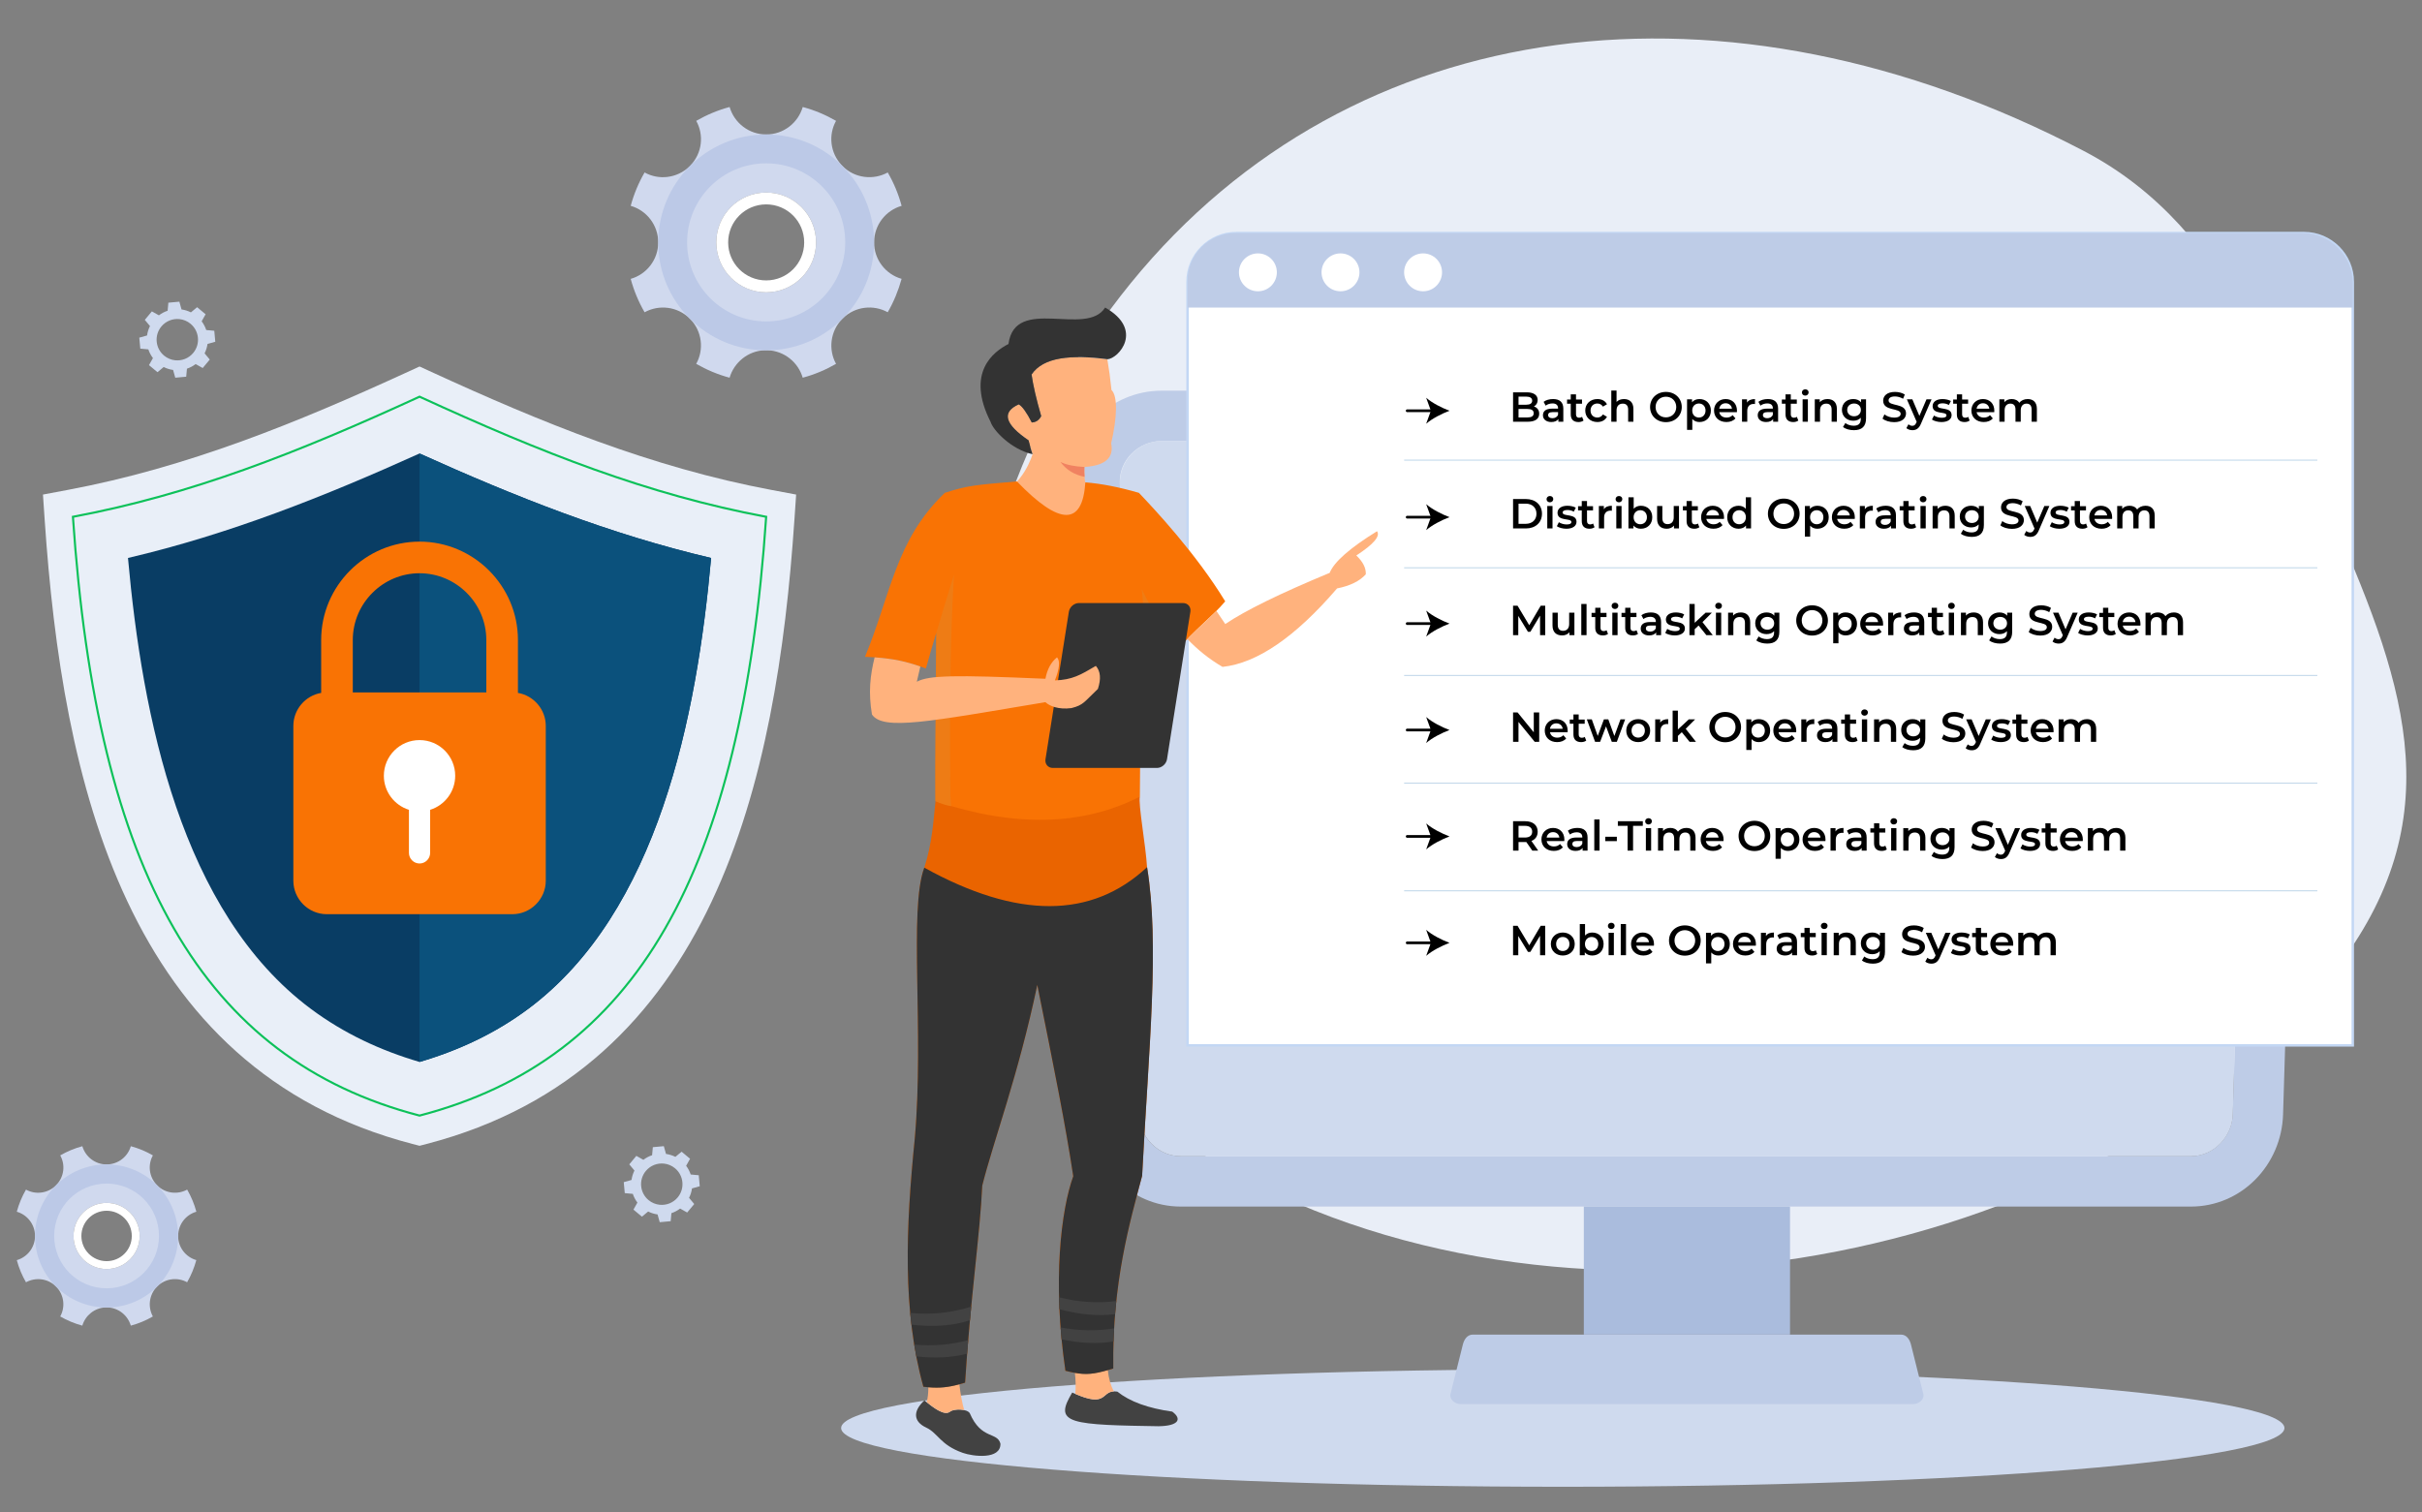
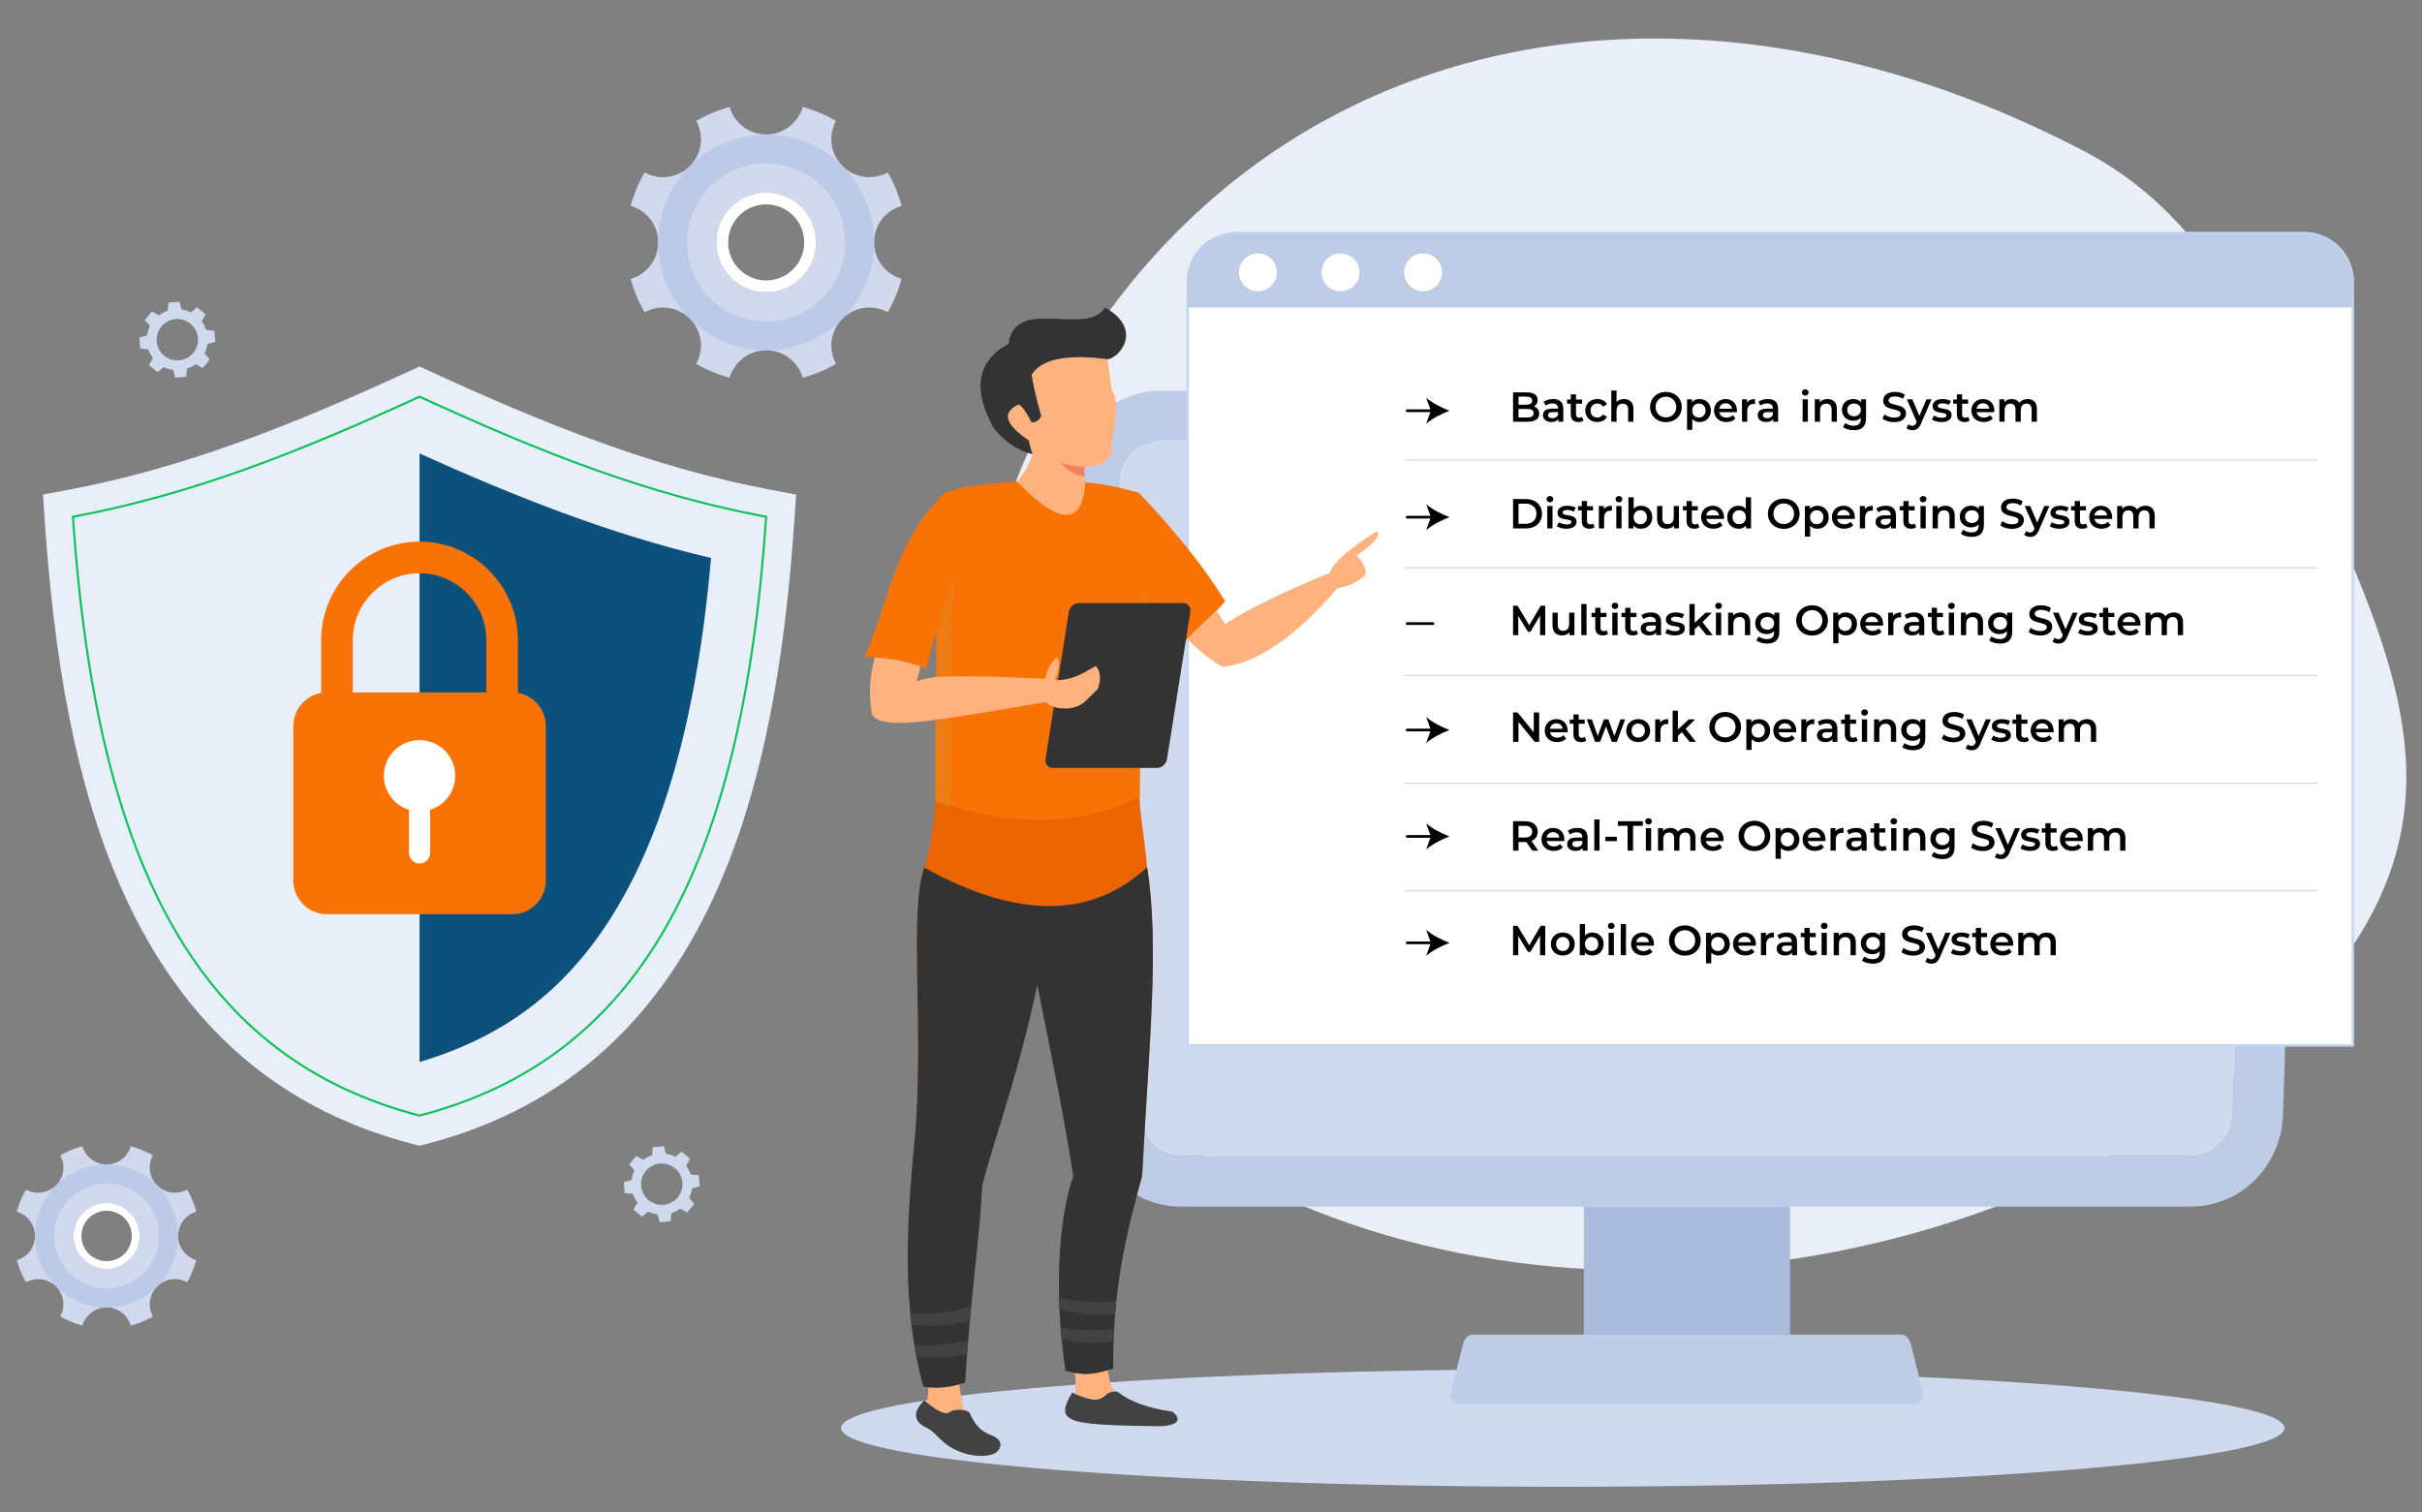
<svg xmlns="http://www.w3.org/2000/svg" id="Layer_1" viewBox="0 0 1152.89 720">
  <rect x="0" y="0" width="1152.89" height="720" fill="#808080" stroke="none" />
  <defs>
    <style>.cls-1{stroke:#c3d7f4;stroke-width:1.18px;}.cls-1,.cls-2,.cls-3,.cls-4,.cls-5,.cls-6,.cls-7,.cls-8,.cls-9,.cls-10,.cls-11,.cls-12,.cls-13,.cls-14,.cls-15,.cls-16,.cls-17,.cls-18{fill-rule:evenodd;}.cls-1,.cls-5{fill:#fff;}.cls-1,.cls-19,.cls-18{stroke-miterlimit:10;}.cls-2{fill:#cfdaee;}.cls-3{fill:#becce7;}.cls-20{stroke:#000;stroke-linecap:round;stroke-linejoin:round;stroke-width:1.3px;}.cls-20,.cls-19,.cls-18{fill:none;}.cls-4{fill:#424242;}.cls-19{stroke:#c3d8ea;stroke-width:.5px;}.cls-6{fill:#f97304;}.cls-7{fill:#ffb27d;}.cls-8{fill:#e9eef7;}.cls-9{fill:#ea6400;}.cls-10{fill:#bcc9e7;}.cls-11{fill:#f08261;}.cls-12{fill:#d0d9ee;}.cls-13{fill:#093d64;}.cls-14{fill:#0b517c;}.cls-21{fill:#aabcdd;}.cls-15{fill:#ee7c15;}.cls-16{fill:#e9eff8;}.cls-17{fill:#333;}.cls-18{stroke:#0cc159;}</style>
  </defs>
  <g>
    <g>
      <path class="cls-8" d="m991.61,71.72c73.05,38.08,93.35,117.1,119.6,177.11,34.76,79.41,56.73,144-3.42,217.86-105.56,129.64-345.13,183.12-514.87,94.62-169.73-88.49-160.2-296.92-54.62-426.56C643.86,5.1,821.87-16.78,991.61,71.72h0Zm0,0" />
      <path class="cls-2" d="m743.89,651.94c189.73,0,343.53,12.51,343.53,27.95s-153.79,27.96-343.53,27.96-343.51-12.51-343.51-27.96,153.79-27.95,343.51-27.95h0Zm0,0" />
      <path class="cls-3" d="m552.95,186h499.02c24.15,0,44.63,19.79,43.9,43.89l-9.11,300.67c-.72,24.1-19.78,43.89-43.9,43.89h-480.79c-23.99,0-43.18-19.75-43.9-43.89l-9.11-300.67c-.72-24.14,19.75-43.89,43.9-43.89h0Zm0,23.97h499.02c10.97,0,20.26,8.99,19.93,19.92l-9.11,300.66c-.33,10.76-9.17,19.93-19.93,19.93h-480.79c-10.77,0-19.6-8.97-19.93-19.93l-9.11-300.66c-.33-10.96,8.96-19.92,19.93-19.92h0Zm0,0" />
      <rect class="cls-21" x="753.91" y="574.45" width="98.15" height="60.95" />
      <path class="cls-3" d="m852.06,635.4h52.81c2.64,0,4.17,2.28,4.79,4.81l5.86,23.47c.63,2.54-2.18,4.81-4.81,4.81h-215.47c-2.61,0-5.43-2.24-4.79-4.81l5.86-23.47c.63-2.57,2.16-4.81,4.79-4.81h150.95Zm0,0" />
      <path class="cls-2" d="m1071.9,229.89c0-9.59-6.86-17.65-15.91-19.51l-.48-.09-.49-.08-.48-.07-.51-.06-.49-.05-.51-.03-.52-.03h-500.05l-1.01.06-.51.05-.49.06-.49.07c-9.52,1.48-16.89,9.75-16.89,19.69l9.11,300.66c.33,10.96,9.15,19.93,19.92,19.93h480.81c10.76,0,19.6-9.17,19.92-19.93l9.07-300.66Zm0,0" />
      <path class="cls-1" d="m588.49,110.97h508.24c12.76,0,23.21,10.44,23.21,23.21v363.54h-554.65V134.17c0-12.77,10.44-23.21,23.21-23.21h0Zm0,0" />
      <path class="cls-3" d="m864.5,110.97h-276.49c-12.55,0-22.72,10.17-22.72,22.72v12.73h554.65v-11.47c0-13.24-10.73-23.98-23.98-23.98h-231.47Zm222.2,0" />
      <path class="cls-5" d="m598.78,120.64c4.98,0,9.01,4.03,9.01,9.01s-4.03,9.03-9.01,9.03-9.03-4.05-9.03-9.03,4.05-9.01,9.03-9.01h0Zm78.62,0c4.99,0,9.02,4.03,9.02,9.01s-4.03,9.03-9.02,9.03-9.03-4.05-9.03-9.03,4.04-9.01,9.03-9.01h0Zm-39.31,0c4.98,0,9.02,4.03,9.02,9.01s-4.03,9.03-9.02,9.03-9.03-4.05-9.03-9.03,4.04-9.01,9.03-9.01h0Zm0,0" />
      <path class="cls-7" d="m478.94,231.88c2.97.2,5.81-3.29,6.63-4.34,3.14-3.98,5.13-8.66,5.94-11.28-.6-1.73-1.24-3.95-1.91-6.61-11.38-7.72-12.93-13.43-4.67-17.14,1.67.94,3.73,3.81,6.2,8.63,1.98-.08,3.47-1.09,4.5-3.02-2.35-8.14-3.88-14.74-4.59-19.82,5.6-8.32,18.7-9.51,36.06-7.27.8,4.62,1.46,9.51,1.98,14.67,3.06,2.83,2.67,13.31-.16,25.38,1.42,6.87-2.83,10.63-12.72,11.24-.1,1.67.05,3.57.08,4.73.03,1.05.07,3.11,1.17,3.44l1.83.45c-.19,24.55-12.76,29.27-40.34.94h0Zm0,0" />
      <path class="cls-17" d="m527.1,171.03c-17.36-2.24-30.46-1.05-36.06,7.27.71,5.08,2.24,11.68,4.58,19.82-1.01,1.92-2.5,2.93-4.48,3.02-2.46-4.82-4.54-7.69-6.2-8.63-8.26,3.71-6.71,9.42,4.67,17.14.67,2.67,1.31,4.88,1.91,6.61-10.23-2.29-18.78-11.43-19.98-15.39-11.94-23.52,1.37-33.45,8.5-37.09,3.14-23.29,37.1-3.14,46.02-17.36,18.7,10.66,6.3,24.41,1.05,24.62h0Zm0,0" />
      <path class="cls-11" d="m504.8,219.93c2.77,1.38,6.57,2.17,11.39,2.39-.1,1.64-.03,3.53.08,4.69-4.85-.93-8.69-3.29-11.49-7.08h.01Zm0,0" />
      <path class="cls-4" d="m458.26,691.69c-10.78-3.8-11.64-9.34-17.46-12.06-5.85-2.73-6.52-7.6-.79-12.88,4.22,3.37,9.45,7.53,12.24,5.33,1.85-1.46,8.13-1.37,9.38.77,5.48,12.73,13.09,8.7,14.59,14.49.18,7.7-13.02,6.11-17.96,4.36h0Zm0,0" />
      <path class="cls-4" d="m551.64,679.03c-18.97-.3-33.17-.53-39.72-2.6-7.06-2.24-5.6-6.54-1.54-13.44,17.89,8.22,13.13-1.69,21.49-.44,5.89,4.73,14.59,7.91,26.12,9.52,4.88,3.59,2.9,6.8-6.34,6.95h0Zm0,0" />
      <path class="cls-6" d="m542.16,234.65c-9.47-2.75-17.98-4.41-25.52-5-1.36,20.82-12.23,20.67-32.58-.44-19.6,1.65-23.42,1.9-34.32,5.44-23.52,22.47-25.69,48.41-37.99,78.05,13.62.61,19.73,2.25,28.99,5.56,1.99-7.1,3.65-12.83,5-17.16-.38,39.09-.53,65.87-.44,80.35,45.04,17.84,82.14,11.73,97.28-2.17.22-34.74.51-62.25.87-82.52,5.38,6.35,10.38,11.27,14.98,14.77,11.04-12.66,18.52-17.76,24.78-25.22-13.87-22.76-33.72-43.94-41.07-51.66h0Zm0,0" />
      <path class="cls-7" d="m632.93,272.74c-23.66,9.82-40.23,17.95-49.69,24.37l-4.21-6.23c-3.92,3.92-8.39,7.76-13.84,13.35,5.04,5.27,10.45,9.6,16.75,13.28,16.45-1.76,34.62-14.21,54.52-37.36,6.19-1.23,10.75-3.47,13.67-6.72.15-2.99-1.35-5.97-4.51-8.97,8.25-5.37,11.53-9.22,9.85-11.54-12.93,7.99-20.45,14.6-22.54,19.83h0Zm0,0" />
      <path class="cls-9" d="m542.6,379.28c-.89,3.39,2.8,23.23,3.4,33.59,6,36.96.86,85.07-2.36,146.94-5.76,21.8-14.29,50.84-13.73,91.74-10.04,3.07-13.69,3.39-22.76,1.08-6.34-42.67-2.01-76.85,3.72-92.63-3.67-24.4-9.15-51.7-17.12-91.08-8.99,42.92-21.01,74.77-26.2,95.55-1.04,23.17-5.73,54.45-8.17,93.81-7.46,2.25-12.1,2.9-19.85,1.95-10.04-36.18-8.36-75.57-4.09-118.14,4.52-51.17-2.94-108.95,4.53-128.99,3.82-11.87,4.32-22.4,5.34-31.65,37.58,12.51,70,11.79,97.28-2.17h0Zm0,0" />
      <path class="cls-15" d="m452.24,341.75c-2.42.35-4.7.68-6.84.97-.11,17.24-.14,30.16-.08,38.74,2.13.96,5.12,2.05,7.45,2.34-.02-1.11-.36-3.68-.37-4.77-.15-13.18-.2-25.6-.15-37.28h0Zm110.11-34.54c-6.63-5.52-12.94-14.5-18.94-26.89.67,4.32.94,10.11.81,17.34,5.1,5.93,9.85,10.55,14.23,13.88,1.35-1.54,2.65-2.99,3.89-4.33h0Zm-108.24-33.62c-2.91,9.4-5.71,18.58-8.37,27.52-.07,7.55-.14,14.64-.19,21.28,1.94-.18,4.19-.3,6.88-.37.27-18.35.83-34.5,1.68-48.44h0Zm0,0" />
      <path class="cls-17" d="m513.56,287.11h49.59c2.27,0,3.84,1.86,3.48,4.13l-11.13,70.24c-.36,2.28-2.51,4.14-4.78,4.14h-49.58c-2.27,0-3.84-1.86-3.48-4.14l11.13-70.24c.36-2.27,2.51-4.13,4.78-4.13h0Zm0,0" />
      <path class="cls-7" d="m416.33,312.98c-2.15,8.69-3.03,16.65-1.27,27.2,5.34,7.77,26.94,3.43,82.55-5.88,1.99,1.83,6.11,3.63,12.38,2.83,5.82-1.45,6.09-2.97,12.61-9.13,1.59-4.78,1.26-8.44-.97-10.97-7.35,4.33-11.21,6.63-19.48,6.9,2.2-5.67,2.52-9.32,1-10.97-2.83,2.27-4.67,5.67-5.52,10.2-43.83-1.9-55.39-1.65-61.22,1.41.63-2.74,1.19-5.16,1.68-7.26-6.83-2.32-12.38-3.67-21.75-4.34h0Zm0,0" />
      <path class="cls-7" d="m511.65,653.62c.44,3.73.5,7.06.19,10.01,14.96,6.5,12.42-1,18.4-1.19-1.5-2.65-2.47-6.02-2.92-10.14-6.53,1.87-10.23,2.29-15.67,1.31h0Zm-69.75,6.86c0,2.7-.26,5.09-.79,7.14,4,3.17,8.61,6.46,11.15,4.45,1.22-.96,4.34-1.26,6.71-.72-.97-3.28-1.73-7.38-2.31-12.29-5.25,1.42-9.28,1.89-14.75,1.42h0Zm0,0" />
      <path class="cls-17" d="m546,412.87c-26.42,24.64-61.77,24.71-106.03.23-7.47,20.04,0,77.82-4.53,128.99-4.26,42.58-5.94,81.96,4.09,118.14.82.1,1.6.18,2.37.25,5.48.46,9.51,0,14.77-1.42.86-.23,1.76-.49,2.72-.78,2.44-39.37,7.13-70.65,8.17-93.81,5.19-20.78,17.21-52.63,26.2-95.55,7.96,39.38,13.44,66.69,17.12,91.08-5.72,15.78-10.05,49.95-3.72,92.63,1.65.42,3.13.75,4.5,1,5.44.98,9.14.56,15.67-1.31.82-.23,1.68-.49,2.6-.77-.56-40.9,7.96-69.94,13.73-91.74,3.22-61.87,8.36-109.97,2.36-146.94h0Zm0,0" />
      <path class="cls-4" d="m504.3,623.31c9.64,2.61,18.47,3.4,26.49,2.36.16-2.12.37-4.19.57-6.23-8.78,1.13-17.87.55-27.27-1.78.06,1.86.11,3.73.21,5.64h0Zm-70.45,7.34c10.48,1.26,19.76.56,27.86-2.09.19-2.2.4-4.37.61-6.5-9.09,2.96-18.77,3.98-29.07,3.03.18,1.86.37,3.72.59,5.56h0Zm26.5,13.85c.17-2.18.35-4.33.52-6.46-8.09,2.21-16.65,2.92-25.7,2.13.3,1.87.64,3.74,1,5.61,8.93,1,17,.57,24.18-1.28h0Zm69.98-12.06c-8.18,1.35-16.68,1.2-25.49-.44.14,1.87.3,3.76.49,5.67,9.01,1.9,17.25,2.24,24.71,1.01.07-2.1.17-4.19.29-6.24h0Zm0,0" />
    </g>
    <g>
      <g>
        <path d="m732.67,196.99c0,2.4-1.88,3.8-5.48,3.8h-6.96v-14h6.56c3.36,0,5.16,1.42,5.16,3.64,0,1.44-.72,2.5-1.8,3.08,1.5.48,2.52,1.66,2.52,3.48Zm-9.84-8.16v3.86h3.68c1.8,0,2.82-.64,2.82-1.92s-1.02-1.94-2.82-1.94h-3.68Zm7.22,7.9c0-1.4-1.06-2.02-3.02-2.02h-4.2v4.04h4.2c1.96,0,3.02-.62,3.02-2.02Z" />
        <path d="m744.15,194.53v6.26h-2.36v-1.3c-.6.92-1.76,1.44-3.36,1.44-2.44,0-3.98-1.34-3.98-3.2s1.2-3.18,4.44-3.18h2.76v-.16c0-1.46-.88-2.32-2.66-2.32-1.2,0-2.44.4-3.24,1.06l-.98-1.82c1.14-.88,2.8-1.32,4.52-1.32,3.08,0,4.86,1.46,4.86,4.54Zm-2.5,2.92v-1.24h-2.58c-1.7,0-2.16.64-2.16,1.42,0,.9.76,1.48,2.04,1.48s2.28-.56,2.7-1.66Z" />
        <path d="m753.77,200.22c-.6.48-1.5.72-2.4.72-2.34,0-3.68-1.24-3.68-3.6v-5.14h-1.76v-2h1.76v-2.44h2.5v2.44h2.86v2h-2.86v5.08c0,1.04.52,1.6,1.48,1.6.52,0,1.02-.14,1.4-.44l.7,1.78Z" />
        <path d="m754.59,195.45c0-3.2,2.4-5.46,5.78-5.46,2.08,0,3.74.86,4.56,2.48l-1.92,1.12c-.64-1.02-1.6-1.48-2.66-1.48-1.84,0-3.24,1.28-3.24,3.34s1.4,3.34,3.24,3.34c1.06,0,2.02-.46,2.66-1.48l1.92,1.12c-.82,1.6-2.48,2.5-4.56,2.5-3.38,0-5.78-2.28-5.78-5.48Z" />
        <path d="m777.51,194.67v6.12h-2.5v-5.8c0-1.9-.94-2.82-2.54-2.82-1.78,0-2.98,1.08-2.98,3.22v5.4h-2.5v-14.84h2.5v5.4c.82-.88,2.08-1.36,3.56-1.36,2.56,0,4.46,1.46,4.46,4.68Z" />
        <path d="m785.45,193.79c0-4.14,3.2-7.2,7.54-7.2s7.54,3.04,7.54,7.2-3.2,7.2-7.54,7.2-7.54-3.06-7.54-7.2Zm12.46,0c0-2.86-2.1-4.92-4.92-4.92s-4.92,2.06-4.92,4.92,2.1,4.92,4.92,4.92,4.92-2.06,4.92-4.92Z" />
        <path d="m814.39,195.45c0,3.32-2.3,5.48-5.42,5.48-1.36,0-2.56-.46-3.42-1.44v5.18h-2.5v-14.56h2.38v1.4c.84-1.02,2.08-1.52,3.54-1.52,3.12,0,5.42,2.16,5.42,5.46Zm-2.54,0c0-2.04-1.36-3.34-3.16-3.34s-3.18,1.3-3.18,3.34,1.38,3.34,3.18,3.34,3.16-1.3,3.16-3.34Z" />
        <path d="m826.77,196.25h-8.38c.3,1.56,1.6,2.56,3.46,2.56,1.2,0,2.14-.38,2.9-1.16l1.34,1.54c-.96,1.14-2.46,1.74-4.3,1.74-3.58,0-5.9-2.3-5.9-5.48s2.34-5.46,5.52-5.46,5.4,2.18,5.4,5.52c0,.2-.02.5-.04.74Zm-8.4-1.66h6.06c-.2-1.54-1.38-2.6-3.02-2.6s-2.8,1.04-3.04,2.6Z" />
        <path d="m835.39,189.99v2.38c-.22-.04-.4-.06-.58-.06-1.9,0-3.1,1.12-3.1,3.3v5.18h-2.5v-10.68h2.38v1.56c.72-1.12,2.02-1.68,3.8-1.68Z" />
        <path d="m846.39,194.53v6.26h-2.36v-1.3c-.6.92-1.76,1.44-3.36,1.44-2.44,0-3.98-1.34-3.98-3.2s1.2-3.18,4.44-3.18h2.76v-.16c0-1.46-.88-2.32-2.66-2.32-1.2,0-2.44.4-3.24,1.06l-.98-1.82c1.14-.88,2.8-1.32,4.52-1.32,3.08,0,4.86,1.46,4.86,4.54Zm-2.5,2.92v-1.24h-2.58c-1.7,0-2.16.64-2.16,1.42,0,.9.76,1.48,2.04,1.48s2.28-.56,2.7-1.66Z" />
-         <path d="m856.01,200.22c-.6.48-1.5.72-2.4.72-2.34,0-3.68-1.24-3.68-3.6v-5.14h-1.76v-2h1.76v-2.44h2.5v2.44h2.86v2h-2.86v5.08c0,1.04.52,1.6,1.48,1.6.52,0,1.02-.14,1.4-.44l.7,1.78Z" />
        <path d="m857.72,186.85c0-.84.68-1.5,1.6-1.5s1.6.62,1.6,1.44c0,.88-.66,1.56-1.6,1.56s-1.6-.66-1.6-1.5Zm.34,3.26h2.5v10.68h-2.5v-10.68Z" />
        <path d="m874.37,194.67v6.12h-2.5v-5.8c0-1.9-.94-2.82-2.54-2.82-1.78,0-2.98,1.08-2.98,3.22v5.4h-2.5v-10.68h2.38v1.38c.82-.98,2.12-1.5,3.68-1.5,2.56,0,4.46,1.46,4.46,4.68Z" />
        <path d="m888.25,190.11v9.06c0,3.88-2.02,5.64-5.76,5.64-2,0-3.98-.52-5.2-1.52l1.12-1.88c.94.78,2.46,1.28,3.94,1.28,2.36,0,3.4-1.08,3.4-3.24v-.56c-.88.96-2.14,1.42-3.58,1.42-3.06,0-5.4-2.08-5.4-5.18s2.34-5.14,5.4-5.14c1.5,0,2.82.48,3.7,1.54v-1.42h2.38Zm-2.46,5.02c0-1.8-1.36-3.02-3.24-3.02s-3.26,1.22-3.26,3.02,1.36,3.06,3.26,3.06,3.24-1.24,3.24-3.06Z" />
        <path d="m896.1,199.31l.9-2.02c1.12.9,2.9,1.54,4.62,1.54,2.18,0,3.1-.78,3.1-1.82,0-3.02-8.32-1.04-8.32-6.24,0-2.26,1.8-4.18,5.64-4.18,1.68,0,3.44.44,4.66,1.24l-.82,2.02c-1.26-.74-2.64-1.1-3.86-1.1-2.16,0-3.04.84-3.04,1.9,0,2.98,8.3,1.04,8.3,6.18,0,2.24-1.82,4.16-5.66,4.16-2.18,0-4.36-.68-5.52-1.68Z" />
        <path d="m919.43,190.11l-5,11.54c-.98,2.42-2.34,3.16-4.12,3.16-1.06,0-2.18-.36-2.86-.98l1-1.84c.48.46,1.16.74,1.84.74.88,0,1.4-.42,1.88-1.48l.18-.42-4.66-10.72h2.6l3.36,7.9,3.38-7.9h2.4Z" />
        <path d="m919.62,199.74l.96-1.9c.94.62,2.38,1.06,3.72,1.06,1.58,0,2.24-.44,2.24-1.18,0-2.04-6.6-.12-6.6-4.38,0-2.02,1.82-3.34,4.7-3.34,1.42,0,3.04.34,4,.92l-.96,1.9c-1.02-.6-2.04-.8-3.06-.8-1.52,0-2.24.5-2.24,1.2,0,2.16,6.6.24,6.6,4.42,0,2-1.84,3.3-4.84,3.3-1.78,0-3.56-.52-4.52-1.2Z" />
        <path d="m937.56,200.22c-.6.48-1.5.72-2.4.72-2.34,0-3.68-1.24-3.68-3.6v-5.14h-1.76v-2h1.76v-2.44h2.5v2.44h2.86v2h-2.86v5.08c0,1.04.52,1.6,1.48,1.6.52,0,1.02-.14,1.4-.44l.7,1.78Z" />
        <path d="m949.27,196.25h-8.38c.3,1.56,1.6,2.56,3.46,2.56,1.2,0,2.14-.38,2.9-1.16l1.34,1.54c-.96,1.14-2.46,1.74-4.3,1.74-3.58,0-5.9-2.3-5.9-5.48s2.34-5.46,5.52-5.46,5.4,2.18,5.4,5.52c0,.2-.02.5-.04.74Zm-8.4-1.66h6.06c-.2-1.54-1.38-2.6-3.02-2.6s-2.8,1.04-3.04,2.6Z" />
        <path d="m969.57,194.67v6.12h-2.5v-5.8c0-1.9-.88-2.82-2.4-2.82-1.64,0-2.78,1.08-2.78,3.2v5.42h-2.5v-5.8c0-1.9-.88-2.82-2.4-2.82-1.66,0-2.78,1.08-2.78,3.2v5.42h-2.5v-10.68h2.38v1.36c.8-.96,2.04-1.48,3.5-1.48,1.56,0,2.86.58,3.6,1.78.86-1.1,2.3-1.78,4-1.78,2.58,0,4.38,1.46,4.38,4.68Z" />
      </g>
      <g>
        <path d="m720.23,237.59h6.12c4.54,0,7.64,2.8,7.64,7s-3.1,7-7.64,7h-6.12v-14Zm6,11.8c3.12,0,5.14-1.9,5.14-4.8s-2.02-4.8-5.14-4.8h-3.4v9.6h3.4Z" />
        <path d="m736.17,237.65c0-.84.68-1.5,1.6-1.5s1.6.62,1.6,1.44c0,.88-.66,1.56-1.6,1.56s-1.6-.66-1.6-1.5Zm.34,3.26h2.5v10.68h-2.5v-10.68Z" />
        <path d="m741.07,250.53l.96-1.9c.94.62,2.38,1.06,3.72,1.06,1.58,0,2.24-.44,2.24-1.18,0-2.04-6.6-.12-6.6-4.38,0-2.02,1.82-3.34,4.7-3.34,1.42,0,3.04.34,4,.92l-.96,1.9c-1.02-.6-2.04-.8-3.06-.8-1.52,0-2.24.5-2.24,1.2,0,2.16,6.6.24,6.6,4.42,0,2-1.84,3.3-4.84,3.3-1.78,0-3.56-.52-4.52-1.2Z" />
        <path d="m759.01,251.01c-.6.48-1.5.72-2.4.72-2.34,0-3.68-1.24-3.68-3.6v-5.14h-1.76v-2h1.76v-2.44h2.5v2.44h2.86v2h-2.86v5.08c0,1.04.52,1.6,1.48,1.6.52,0,1.02-.14,1.4-.44l.7,1.78Z" />
        <path d="m767.25,240.79v2.38c-.22-.04-.4-.06-.58-.06-1.9,0-3.1,1.12-3.1,3.3v5.18h-2.5v-10.68h2.38v1.56c.72-1.12,2.02-1.68,3.8-1.68Z" />
        <path d="m769.03,237.65c0-.84.68-1.5,1.6-1.5s1.6.62,1.6,1.44c0,.88-.66,1.56-1.6,1.56s-1.6-.66-1.6-1.5Zm.34,3.26h2.5v10.68h-2.5v-10.68Z" />
        <path d="m786.49,246.25c0,3.32-2.3,5.48-5.42,5.48-1.46,0-2.7-.5-3.54-1.52v1.38h-2.38v-14.84h2.5v5.46c.86-.96,2.06-1.42,3.42-1.42,3.12,0,5.42,2.14,5.42,5.46Zm-2.54,0c0-2.04-1.36-3.34-3.16-3.34s-3.18,1.3-3.18,3.34,1.38,3.34,3.18,3.34,3.16-1.3,3.16-3.34Z" />
        <path d="m799.21,240.91v10.68h-2.38v-1.36c-.8.98-2.06,1.5-3.44,1.5-2.74,0-4.6-1.5-4.6-4.72v-6.1h2.5v5.76c0,1.94.92,2.86,2.5,2.86,1.74,0,2.92-1.08,2.92-3.22v-5.4h2.5Z" />
        <path d="m808.91,251.01c-.6.48-1.5.72-2.4.72-2.34,0-3.68-1.24-3.68-3.6v-5.14h-1.76v-2h1.76v-2.44h2.5v2.44h2.86v2h-2.86v5.08c0,1.04.52,1.6,1.48,1.6.52,0,1.02-.14,1.4-.44l.7,1.78Z" />
        <path d="m820.61,247.05h-8.38c.3,1.56,1.6,2.56,3.46,2.56,1.2,0,2.14-.38,2.9-1.16l1.34,1.54c-.96,1.14-2.46,1.74-4.3,1.74-3.58,0-5.9-2.3-5.9-5.48s2.34-5.46,5.52-5.46,5.4,2.18,5.4,5.52c0,.2-.02.5-.04.74Zm-8.4-1.66h6.06c-.2-1.54-1.38-2.6-3.02-2.6s-2.8,1.04-3.04,2.6Z" />
        <path d="m833.51,236.75v14.84h-2.4v-1.38c-.84,1.02-2.08,1.52-3.54,1.52-3.1,0-5.4-2.16-5.4-5.48s2.3-5.46,5.4-5.46c1.38,0,2.6.46,3.44,1.44v-5.48h2.5Zm-2.46,9.5c0-2.04-1.38-3.34-3.18-3.34s-3.18,1.3-3.18,3.34,1.38,3.34,3.18,3.34,3.18-1.3,3.18-3.34Z" />
        <path d="m841.54,244.59c0-4.14,3.2-7.2,7.54-7.2s7.54,3.04,7.54,7.2-3.2,7.2-7.54,7.2-7.54-3.06-7.54-7.2Zm12.46,0c0-2.86-2.1-4.92-4.92-4.92s-4.92,2.06-4.92,4.92,2.1,4.92,4.92,4.92,4.92-2.06,4.92-4.92Z" />
        <path d="m870.49,246.25c0,3.32-2.3,5.48-5.42,5.48-1.36,0-2.56-.46-3.42-1.44v5.18h-2.5v-14.56h2.38v1.4c.84-1.02,2.08-1.52,3.54-1.52,3.12,0,5.42,2.16,5.42,5.46Zm-2.54,0c0-2.04-1.36-3.34-3.16-3.34s-3.18,1.3-3.18,3.34,1.38,3.34,3.18,3.34,3.16-1.3,3.16-3.34Z" />
        <path d="m882.87,247.05h-8.38c.3,1.56,1.6,2.56,3.46,2.56,1.2,0,2.14-.38,2.9-1.16l1.34,1.54c-.96,1.14-2.46,1.74-4.3,1.74-3.58,0-5.9-2.3-5.9-5.48s2.34-5.46,5.52-5.46,5.4,2.18,5.4,5.52c0,.2-.02.5-.04.74Zm-8.4-1.66h6.06c-.2-1.54-1.38-2.6-3.02-2.6s-2.8,1.04-3.04,2.6Z" />
        <path d="m891.48,240.79v2.38c-.22-.04-.4-.06-.58-.06-1.9,0-3.1,1.12-3.1,3.3v5.18h-2.5v-10.68h2.38v1.56c.72-1.12,2.02-1.68,3.8-1.68Z" />
        <path d="m902.49,245.33v6.26h-2.36v-1.3c-.6.92-1.76,1.44-3.36,1.44-2.44,0-3.98-1.34-3.98-3.2s1.2-3.18,4.44-3.18h2.76v-.16c0-1.46-.88-2.32-2.66-2.32-1.2,0-2.44.4-3.24,1.06l-.98-1.82c1.14-.88,2.8-1.32,4.52-1.32,3.08,0,4.86,1.46,4.86,4.54Zm-2.5,2.92v-1.24h-2.58c-1.7,0-2.16.64-2.16,1.42,0,.9.76,1.48,2.04,1.48s2.28-.56,2.7-1.66Z" />
        <path d="m912.1,251.01c-.6.48-1.5.72-2.4.72-2.34,0-3.68-1.24-3.68-3.6v-5.14h-1.76v-2h1.76v-2.44h2.5v2.44h2.86v2h-2.86v5.08c0,1.04.52,1.6,1.48,1.6.52,0,1.02-.14,1.4-.44l.7,1.78Z" />
        <path d="m913.82,237.65c0-.84.68-1.5,1.6-1.5s1.6.62,1.6,1.44c0,.88-.66,1.56-1.6,1.56s-1.6-.66-1.6-1.5Zm.34,3.26h2.5v10.68h-2.5v-10.68Z" />
        <path d="m930.46,245.47v6.12h-2.5v-5.8c0-1.9-.94-2.82-2.54-2.82-1.78,0-2.98,1.08-2.98,3.22v5.4h-2.5v-10.68h2.38v1.38c.82-.98,2.12-1.5,3.68-1.5,2.56,0,4.46,1.46,4.46,4.68Z" />
        <path d="m944.34,240.91v9.06c0,3.88-2.02,5.64-5.76,5.64-2,0-3.98-.52-5.2-1.52l1.12-1.88c.94.78,2.46,1.28,3.94,1.28,2.36,0,3.4-1.08,3.4-3.24v-.56c-.88.96-2.14,1.42-3.58,1.42-3.06,0-5.4-2.08-5.4-5.18s2.34-5.14,5.4-5.14c1.5,0,2.82.48,3.7,1.54v-1.42h2.38Zm-2.46,5.02c0-1.8-1.36-3.02-3.24-3.02s-3.26,1.22-3.26,3.02,1.36,3.06,3.26,3.06,3.24-1.24,3.24-3.06Z" />
        <path d="m952.2,250.11l.9-2.02c1.12.9,2.9,1.54,4.62,1.54,2.18,0,3.1-.78,3.1-1.82,0-3.02-8.32-1.04-8.32-6.24,0-2.26,1.8-4.18,5.64-4.18,1.68,0,3.44.44,4.66,1.24l-.82,2.02c-1.26-.74-2.64-1.1-3.86-1.1-2.16,0-3.04.84-3.04,1.9,0,2.98,8.3,1.04,8.3,6.18,0,2.24-1.82,4.16-5.66,4.16-2.18,0-4.36-.68-5.52-1.68Z" />
        <path d="m975.52,240.91l-5,11.54c-.98,2.42-2.34,3.16-4.12,3.16-1.06,0-2.18-.36-2.86-.98l1-1.84c.48.46,1.16.74,1.84.74.88,0,1.4-.42,1.88-1.48l.18-.42-4.66-10.72h2.6l3.36,7.9,3.38-7.9h2.4Z" />
        <path d="m975.72,250.53l.96-1.9c.94.62,2.38,1.06,3.72,1.06,1.58,0,2.24-.44,2.24-1.18,0-2.04-6.6-.12-6.6-4.38,0-2.02,1.82-3.34,4.7-3.34,1.42,0,3.04.34,4,.92l-.96,1.9c-1.02-.6-2.04-.8-3.06-.8-1.52,0-2.24.5-2.24,1.2,0,2.16,6.6.24,6.6,4.42,0,2-1.84,3.3-4.84,3.3-1.78,0-3.56-.52-4.52-1.2Z" />
        <path d="m993.66,251.01c-.6.48-1.5.72-2.4.72-2.34,0-3.68-1.24-3.68-3.6v-5.14h-1.76v-2h1.76v-2.44h2.5v2.44h2.86v2h-2.86v5.08c0,1.04.52,1.6,1.48,1.6.52,0,1.02-.14,1.4-.44l.7,1.78Z" />
        <path d="m1005.36,247.05h-8.38c.3,1.56,1.6,2.56,3.46,2.56,1.2,0,2.14-.38,2.9-1.16l1.34,1.54c-.96,1.14-2.46,1.74-4.3,1.74-3.58,0-5.9-2.3-5.9-5.48s2.34-5.46,5.52-5.46,5.4,2.18,5.4,5.52c0,.2-.02.5-.04.74Zm-8.4-1.66h6.06c-.2-1.54-1.38-2.6-3.02-2.6s-2.8,1.04-3.04,2.6Z" />
        <path d="m1025.66,245.47v6.12h-2.5v-5.8c0-1.9-.88-2.82-2.4-2.82-1.64,0-2.78,1.08-2.78,3.2v5.42h-2.5v-5.8c0-1.9-.88-2.82-2.4-2.82-1.66,0-2.78,1.08-2.78,3.2v5.42h-2.5v-10.68h2.38v1.36c.8-.96,2.04-1.48,3.5-1.48,1.56,0,2.86.58,3.6,1.78.86-1.1,2.3-1.78,4-1.78,2.58,0,4.38,1.46,4.38,4.68Z" />
      </g>
      <g>
        <path d="m733.09,302.39l-.02-9.28-4.6,7.68h-1.16l-4.6-7.56v9.16h-2.48v-14h2.14l5.56,9.28,5.46-9.28h2.14l.02,14h-2.46Z" />
        <path d="m749.43,291.71v10.68h-2.38v-1.36c-.8.98-2.06,1.5-3.44,1.5-2.74,0-4.6-1.5-4.6-4.72v-6.1h2.5v5.76c0,1.94.92,2.86,2.5,2.86,1.74,0,2.92-1.08,2.92-3.22v-5.4h2.5Z" />
        <path d="m752.71,287.55h2.5v14.84h-2.5v-14.84Z" />
        <path d="m765.43,301.81c-.6.48-1.5.72-2.4.72-2.34,0-3.68-1.24-3.68-3.6v-5.14h-1.76v-2h1.76v-2.44h2.5v2.44h2.86v2h-2.86v5.08c0,1.04.52,1.6,1.48,1.6.52,0,1.02-.14,1.4-.44l.7,1.78Z" />
        <path d="m767.14,288.45c0-.84.68-1.5,1.6-1.5s1.6.62,1.6,1.44c0,.88-.66,1.56-1.6,1.56s-1.6-.66-1.6-1.5Zm.34,3.26h2.5v10.68h-2.5v-10.68Z" />
        <path d="m779.69,301.81c-.6.48-1.5.72-2.4.72-2.34,0-3.68-1.24-3.68-3.6v-5.14h-1.76v-2h1.76v-2.44h2.5v2.44h2.86v2h-2.86v5.08c0,1.04.52,1.6,1.48,1.6.52,0,1.02-.14,1.4-.44l.7,1.78Z" />
        <path d="m790.69,296.13v6.26h-2.36v-1.3c-.6.92-1.76,1.44-3.36,1.44-2.44,0-3.98-1.34-3.98-3.2s1.2-3.18,4.44-3.18h2.76v-.16c0-1.46-.88-2.32-2.66-2.32-1.2,0-2.44.4-3.24,1.06l-.98-1.82c1.14-.88,2.8-1.32,4.52-1.32,3.08,0,4.86,1.46,4.86,4.54Zm-2.5,2.92v-1.24h-2.58c-1.7,0-2.16.64-2.16,1.42,0,.9.76,1.48,2.04,1.48s2.28-.56,2.7-1.66Z" />
        <path d="m792.66,301.33l.96-1.9c.94.62,2.38,1.06,3.72,1.06,1.58,0,2.24-.44,2.24-1.18,0-2.04-6.6-.12-6.6-4.38,0-2.02,1.82-3.34,4.7-3.34,1.42,0,3.04.34,4,.92l-.96,1.9c-1.02-.6-2.04-.8-3.06-.8-1.52,0-2.24.5-2.24,1.2,0,2.16,6.6.24,6.6,4.42,0,2-1.84,3.3-4.84,3.3-1.78,0-3.56-.52-4.52-1.2Z" />
        <path d="m808.54,297.81l-1.86,1.76v2.82h-2.5v-14.84h2.5v8.96l5.18-4.8h3l-4.46,4.48,4.88,6.2h-3.04l-3.7-4.58Z" />
        <path d="m816.46,288.45c0-.84.68-1.5,1.6-1.5s1.6.62,1.6,1.44c0,.88-.66,1.56-1.6,1.56s-1.6-.66-1.6-1.5Zm.34,3.26h2.5v10.68h-2.5v-10.68Z" />
        <path d="m833.11,296.27v6.12h-2.5v-5.8c0-1.9-.94-2.82-2.54-2.82-1.78,0-2.98,1.08-2.98,3.22v5.4h-2.5v-10.68h2.38v1.38c.82-.98,2.12-1.5,3.68-1.5,2.56,0,4.46,1.46,4.46,4.68Z" />
        <path d="m846.98,291.71v9.06c0,3.88-2.02,5.64-5.76,5.64-2,0-3.98-.52-5.2-1.52l1.12-1.88c.94.78,2.46,1.28,3.94,1.28,2.36,0,3.4-1.08,3.4-3.24v-.56c-.88.96-2.14,1.42-3.58,1.42-3.06,0-5.4-2.08-5.4-5.18s2.34-5.14,5.4-5.14c1.5,0,2.82.48,3.7,1.54v-1.42h2.38Zm-2.46,5.02c0-1.8-1.36-3.02-3.24-3.02s-3.26,1.22-3.26,3.02,1.36,3.06,3.26,3.06,3.24-1.24,3.24-3.06Z" />
        <path d="m855.02,295.39c0-4.14,3.2-7.2,7.54-7.2s7.54,3.04,7.54,7.2-3.2,7.2-7.54,7.2-7.54-3.06-7.54-7.2Zm12.46,0c0-2.86-2.1-4.92-4.92-4.92s-4.92,2.06-4.92,4.92,2.1,4.92,4.92,4.92,4.92-2.06,4.92-4.92Z" />
        <path d="m883.96,297.05c0,3.32-2.3,5.48-5.42,5.48-1.36,0-2.56-.46-3.42-1.44v5.18h-2.5v-14.56h2.38v1.4c.84-1.02,2.08-1.52,3.54-1.52,3.12,0,5.42,2.16,5.42,5.46Zm-2.54,0c0-2.04-1.36-3.34-3.16-3.34s-3.18,1.3-3.18,3.34,1.38,3.34,3.18,3.34,3.16-1.3,3.16-3.34Z" />
        <path d="m896.34,297.85h-8.38c.3,1.56,1.6,2.56,3.46,2.56,1.2,0,2.14-.38,2.9-1.16l1.34,1.54c-.96,1.14-2.46,1.74-4.3,1.74-3.58,0-5.9-2.3-5.9-5.48s2.34-5.46,5.52-5.46,5.4,2.18,5.4,5.52c0,.2-.02.5-.04.74Zm-8.4-1.66h6.06c-.2-1.54-1.38-2.6-3.02-2.6s-2.8,1.04-3.04,2.6Z" />
        <path d="m904.96,291.59v2.38c-.22-.04-.4-.06-.58-.06-1.9,0-3.1,1.12-3.1,3.3v5.18h-2.5v-10.68h2.38v1.56c.72-1.12,2.02-1.68,3.8-1.68Z" />
        <path d="m915.96,296.13v6.26h-2.36v-1.3c-.6.92-1.76,1.44-3.36,1.44-2.44,0-3.98-1.34-3.98-3.2s1.2-3.18,4.44-3.18h2.76v-.16c0-1.46-.88-2.32-2.66-2.32-1.2,0-2.44.4-3.24,1.06l-.98-1.82c1.14-.88,2.8-1.32,4.52-1.32,3.08,0,4.86,1.46,4.86,4.54Zm-2.5,2.92v-1.24h-2.58c-1.7,0-2.16.64-2.16,1.42,0,.9.76,1.48,2.04,1.48s2.28-.56,2.7-1.66Z" />
        <path d="m925.58,301.81c-.6.48-1.5.72-2.4.72-2.34,0-3.68-1.24-3.68-3.6v-5.14h-1.76v-2h1.76v-2.44h2.5v2.44h2.86v2h-2.86v5.08c0,1.04.52,1.6,1.48,1.6.52,0,1.02-.14,1.4-.44l.7,1.78Z" />
        <path d="m927.3,288.45c0-.84.68-1.5,1.6-1.5s1.6.62,1.6,1.44c0,.88-.66,1.56-1.6,1.56s-1.6-.66-1.6-1.5Zm.34,3.26h2.5v10.68h-2.5v-10.68Z" />
        <path d="m943.94,296.27v6.12h-2.5v-5.8c0-1.9-.94-2.82-2.54-2.82-1.78,0-2.98,1.08-2.98,3.22v5.4h-2.5v-10.68h2.38v1.38c.82-.98,2.12-1.5,3.68-1.5,2.56,0,4.46,1.46,4.46,4.68Z" />
        <path d="m957.82,291.71v9.06c0,3.88-2.02,5.64-5.76,5.64-2,0-3.98-.52-5.2-1.52l1.12-1.88c.94.78,2.46,1.28,3.94,1.28,2.36,0,3.4-1.08,3.4-3.24v-.56c-.88.96-2.14,1.42-3.58,1.42-3.06,0-5.4-2.08-5.4-5.18s2.34-5.14,5.4-5.14c1.5,0,2.82.48,3.7,1.54v-1.42h2.38Zm-2.46,5.02c0-1.8-1.36-3.02-3.24-3.02s-3.26,1.22-3.26,3.02,1.36,3.06,3.26,3.06,3.24-1.24,3.24-3.06Z" />
        <path d="m965.68,300.91l.9-2.02c1.12.9,2.9,1.54,4.62,1.54,2.18,0,3.1-.78,3.1-1.82,0-3.02-8.32-1.04-8.32-6.24,0-2.26,1.8-4.18,5.64-4.18,1.68,0,3.44.44,4.66,1.24l-.82,2.02c-1.26-.74-2.64-1.1-3.86-1.1-2.16,0-3.04.84-3.04,1.9,0,2.98,8.3,1.04,8.3,6.18,0,2.24-1.82,4.16-5.66,4.16-2.18,0-4.36-.68-5.52-1.68Z" />
        <path d="m989,291.71l-5,11.54c-.98,2.42-2.34,3.16-4.12,3.16-1.06,0-2.18-.36-2.86-.98l1-1.84c.48.46,1.16.74,1.84.74.88,0,1.4-.42,1.88-1.48l.18-.42-4.66-10.72h2.6l3.36,7.9,3.38-7.9h2.4Z" />
        <path d="m989.2,301.33l.96-1.9c.94.62,2.38,1.06,3.72,1.06,1.58,0,2.24-.44,2.24-1.18,0-2.04-6.6-.12-6.6-4.38,0-2.02,1.82-3.34,4.7-3.34,1.42,0,3.04.34,4,.92l-.96,1.9c-1.02-.6-2.04-.8-3.06-.8-1.52,0-2.24.5-2.24,1.2,0,2.16,6.6.24,6.6,4.42,0,2-1.84,3.3-4.84,3.3-1.78,0-3.56-.52-4.52-1.2Z" />
        <path d="m1007.14,301.81c-.6.48-1.5.72-2.4.72-2.34,0-3.68-1.24-3.68-3.6v-5.14h-1.76v-2h1.76v-2.44h2.5v2.44h2.86v2h-2.86v5.08c0,1.04.52,1.6,1.48,1.6.52,0,1.02-.14,1.4-.44l.7,1.78Z" />
        <path d="m1018.84,297.85h-8.38c.3,1.56,1.6,2.56,3.46,2.56,1.2,0,2.14-.38,2.9-1.16l1.34,1.54c-.96,1.14-2.46,1.74-4.3,1.74-3.58,0-5.9-2.3-5.9-5.48s2.34-5.46,5.52-5.46,5.4,2.18,5.4,5.52c0,.2-.02.5-.04.74Zm-8.4-1.66h6.06c-.2-1.54-1.38-2.6-3.02-2.6s-2.8,1.04-3.04,2.6Z" />
        <path d="m1039.14,296.27v6.12h-2.5v-5.8c0-1.9-.88-2.82-2.4-2.82-1.64,0-2.78,1.08-2.78,3.2v5.42h-2.5v-5.8c0-1.9-.88-2.82-2.4-2.82-1.66,0-2.78,1.08-2.78,3.2v5.42h-2.5v-10.68h2.38v1.36c.8-.96,2.04-1.48,3.5-1.48,1.56,0,2.86.58,3.6,1.78.86-1.1,2.3-1.78,4-1.78,2.58,0,4.38,1.46,4.38,4.68Z" />
      </g>
      <g>
        <path d="m732.67,339.18v14h-2.14l-7.72-9.48v9.48h-2.58v-14h2.14l7.72,9.48v-9.48h2.58Z" />
        <path d="m746.19,348.64h-8.38c.3,1.56,1.6,2.56,3.46,2.56,1.2,0,2.14-.38,2.9-1.16l1.34,1.54c-.96,1.14-2.46,1.74-4.3,1.74-3.58,0-5.9-2.3-5.9-5.48s2.34-5.46,5.52-5.46,5.4,2.18,5.4,5.52c0,.2-.02.5-.04.74Zm-8.4-1.66h6.06c-.2-1.54-1.38-2.6-3.02-2.6s-2.8,1.04-3.04,2.6Z" />
        <path d="m755.05,352.6c-.6.48-1.5.72-2.4.72-2.34,0-3.68-1.24-3.68-3.6v-5.14h-1.76v-2h1.76v-2.44h2.5v2.44h2.86v2h-2.86v5.08c0,1.04.52,1.6,1.48,1.6.52,0,1.02-.14,1.4-.44l.7,1.78Z" />
        <path d="m773.57,342.5l-3.94,10.68h-2.4l-2.76-7.36-2.8,7.36h-2.4l-3.92-10.68h2.36l2.82,7.88,2.94-7.88h2.1l2.88,7.92,2.9-7.92h2.22Z" />
        <path d="m774.11,347.84c0-3.2,2.4-5.46,5.68-5.46s5.7,2.26,5.7,5.46-2.38,5.48-5.7,5.48-5.68-2.28-5.68-5.48Zm8.86,0c0-2.04-1.36-3.34-3.18-3.34s-3.16,1.3-3.16,3.34,1.36,3.34,3.16,3.34,3.18-1.3,3.18-3.34Z" />
        <path d="m794.07,342.38v2.38c-.22-.04-.4-.06-.58-.06-1.9,0-3.1,1.12-3.1,3.3v5.18h-2.5v-10.68h2.38v1.56c.72-1.12,2.02-1.68,3.8-1.68Z" />
        <path d="m800.55,348.6l-1.86,1.76v2.82h-2.5v-14.84h2.5v8.96l5.18-4.8h3l-4.46,4.48,4.88,6.2h-3.04l-3.7-4.58Z" />
        <path d="m813.67,346.18c0-4.14,3.2-7.2,7.54-7.2s7.54,3.04,7.54,7.2-3.2,7.2-7.54,7.2-7.54-3.06-7.54-7.2Zm12.46,0c0-2.86-2.1-4.92-4.92-4.92s-4.92,2.06-4.92,4.92,2.1,4.92,4.92,4.92,4.92-2.06,4.92-4.92Z" />
        <path d="m842.61,347.84c0,3.32-2.3,5.48-5.42,5.48-1.36,0-2.56-.46-3.42-1.44v5.18h-2.5v-14.56h2.38v1.4c.84-1.02,2.08-1.52,3.54-1.52,3.12,0,5.42,2.16,5.42,5.46Zm-2.54,0c0-2.04-1.36-3.34-3.16-3.34s-3.18,1.3-3.18,3.34,1.38,3.34,3.18,3.34,3.16-1.3,3.16-3.34Z" />
        <path d="m854.99,348.64h-8.38c.3,1.56,1.6,2.56,3.46,2.56,1.2,0,2.14-.38,2.9-1.16l1.34,1.54c-.96,1.14-2.46,1.74-4.3,1.74-3.58,0-5.9-2.3-5.9-5.48s2.34-5.46,5.52-5.46,5.4,2.18,5.4,5.52c0,.2-.02.5-.04.74Zm-8.4-1.66h6.06c-.2-1.54-1.38-2.6-3.02-2.6s-2.8,1.04-3.04,2.6Z" />
        <path d="m863.61,342.38v2.38c-.22-.04-.4-.06-.58-.06-1.9,0-3.1,1.12-3.1,3.3v5.18h-2.5v-10.68h2.38v1.56c.72-1.12,2.02-1.68,3.8-1.68Z" />
        <path d="m874.61,346.92v6.26h-2.36v-1.3c-.6.92-1.76,1.44-3.36,1.44-2.44,0-3.98-1.34-3.98-3.2s1.2-3.18,4.44-3.18h2.76v-.16c0-1.46-.88-2.32-2.66-2.32-1.2,0-2.44.4-3.24,1.06l-.98-1.82c1.14-.88,2.8-1.32,4.52-1.32,3.08,0,4.86,1.46,4.86,4.54Zm-2.5,2.92v-1.24h-2.58c-1.7,0-2.16.64-2.16,1.42,0,.9.76,1.48,2.04,1.48s2.28-.56,2.7-1.66Z" />
        <path d="m884.23,352.6c-.6.48-1.5.72-2.4.72-2.34,0-3.68-1.24-3.68-3.6v-5.14h-1.76v-2h1.76v-2.44h2.5v2.44h2.86v2h-2.86v5.08c0,1.04.52,1.6,1.48,1.6.52,0,1.02-.14,1.4-.44l.7,1.78Z" />
        <path d="m885.94,339.24c0-.84.68-1.5,1.6-1.5s1.6.62,1.6,1.44c0,.88-.66,1.56-1.6,1.56s-1.6-.66-1.6-1.5Zm.34,3.26h2.5v10.68h-2.5v-10.68Z" />
        <path d="m902.59,347.06v6.12h-2.5v-5.8c0-1.9-.94-2.82-2.54-2.82-1.78,0-2.98,1.08-2.98,3.22v5.4h-2.5v-10.68h2.38v1.38c.82-.98,2.12-1.5,3.68-1.5,2.56,0,4.46,1.46,4.46,4.68Z" />
        <path d="m916.46,342.5v9.06c0,3.88-2.02,5.64-5.76,5.64-2,0-3.98-.52-5.2-1.52l1.12-1.88c.94.78,2.46,1.28,3.94,1.28,2.36,0,3.4-1.08,3.4-3.24v-.56c-.88.96-2.14,1.42-3.58,1.42-3.06,0-5.4-2.08-5.4-5.18s2.34-5.14,5.4-5.14c1.5,0,2.82.48,3.7,1.54v-1.42h2.38Zm-2.46,5.02c0-1.8-1.36-3.02-3.24-3.02s-3.26,1.22-3.26,3.02,1.36,3.06,3.26,3.06,3.24-1.24,3.24-3.06Z" />
        <path d="m924.32,351.7l.9-2.02c1.12.9,2.9,1.54,4.62,1.54,2.18,0,3.1-.78,3.1-1.82,0-3.02-8.32-1.04-8.32-6.24,0-2.26,1.8-4.18,5.64-4.18,1.68,0,3.44.44,4.66,1.24l-.82,2.02c-1.26-.74-2.64-1.1-3.86-1.1-2.16,0-3.04.84-3.04,1.9,0,2.98,8.3,1.04,8.3,6.18,0,2.24-1.82,4.16-5.66,4.16-2.18,0-4.36-.68-5.52-1.68Z" />
        <path d="m947.65,342.5l-5,11.54c-.98,2.42-2.34,3.16-4.12,3.16-1.06,0-2.18-.36-2.86-.98l1-1.84c.48.46,1.16.74,1.84.74.88,0,1.4-.42,1.88-1.48l.18-.42-4.66-10.72h2.6l3.36,7.9,3.38-7.9h2.4Z" />
        <path d="m947.84,352.12l.96-1.9c.94.62,2.38,1.06,3.72,1.06,1.58,0,2.24-.44,2.24-1.18,0-2.04-6.6-.12-6.6-4.38,0-2.02,1.82-3.34,4.7-3.34,1.42,0,3.04.34,4,.92l-.96,1.9c-1.02-.6-2.04-.8-3.06-.8-1.52,0-2.24.5-2.24,1.2,0,2.16,6.6.24,6.6,4.42,0,2-1.84,3.3-4.84,3.3-1.78,0-3.56-.52-4.52-1.2Z" />
        <path d="m965.78,352.6c-.6.48-1.5.72-2.4.72-2.34,0-3.68-1.24-3.68-3.6v-5.14h-1.76v-2h1.76v-2.44h2.5v2.44h2.86v2h-2.86v5.08c0,1.04.52,1.6,1.48,1.6.52,0,1.02-.14,1.4-.44l.7,1.78Z" />
        <path d="m977.48,348.64h-8.38c.3,1.56,1.6,2.56,3.46,2.56,1.2,0,2.14-.38,2.9-1.16l1.34,1.54c-.96,1.14-2.46,1.74-4.3,1.74-3.58,0-5.9-2.3-5.9-5.48s2.34-5.46,5.52-5.46,5.4,2.18,5.4,5.52c0,.2-.02.5-.04.74Zm-8.4-1.66h6.06c-.2-1.54-1.38-2.6-3.02-2.6s-2.8,1.04-3.04,2.6Z" />
        <path d="m997.79,347.06v6.12h-2.5v-5.8c0-1.9-.88-2.82-2.4-2.82-1.64,0-2.78,1.08-2.78,3.2v5.42h-2.5v-5.8c0-1.9-.88-2.82-2.4-2.82-1.66,0-2.78,1.08-2.78,3.2v5.42h-2.5v-10.68h2.38v1.36c.8-.96,2.04-1.48,3.5-1.48,1.56,0,2.86.58,3.6,1.78.86-1.1,2.3-1.78,4-1.78,2.58,0,4.38,1.46,4.38,4.68Z" />
      </g>
      <g>
        <path d="m729.39,404.98l-2.86-4.1c-.18.02-.36.02-.54.02h-3.16v4.08h-2.6v-14h5.76c3.68,0,5.96,1.88,5.96,4.98,0,2.12-1.08,3.68-2.98,4.42l3.22,4.6h-2.8Zm-3.52-11.8h-3.04v5.58h3.04c2.28,0,3.46-1.04,3.46-2.8s-1.18-2.78-3.46-2.78Z" />
        <path d="m744.61,400.44h-8.38c.3,1.56,1.6,2.56,3.46,2.56,1.2,0,2.14-.38,2.9-1.16l1.34,1.54c-.96,1.14-2.46,1.74-4.3,1.74-3.58,0-5.9-2.3-5.9-5.48s2.34-5.46,5.52-5.46,5.4,2.18,5.4,5.52c0,.2-.02.5-.04.74Zm-8.4-1.66h6.06c-.2-1.54-1.38-2.6-3.02-2.6s-2.8,1.04-3.04,2.6Z" />
-         <path d="m755.69,398.72v6.26h-2.36v-1.3c-.6.92-1.76,1.44-3.36,1.44-2.44,0-3.98-1.34-3.98-3.2s1.2-3.18,4.44-3.18h2.76v-.16c0-1.46-.88-2.32-2.66-2.32-1.2,0-2.44.4-3.24,1.06l-.98-1.82c1.14-.88,2.8-1.32,4.52-1.32,3.08,0,4.86,1.46,4.86,4.54Zm-2.5,2.92v-1.24h-2.58c-1.7,0-2.16.64-2.16,1.42,0,.9.76,1.48,2.04,1.48s2.28-.56,2.7-1.66Z" />
+         <path d="m755.69,398.72v6.26h-2.36v-1.3c-.6.92-1.76,1.44-3.36,1.44-2.44,0-3.98-1.34-3.98-3.2s1.2-3.18,4.44-3.18h2.76v-.16c0-1.46-.88-2.32-2.66-2.32-1.2,0-2.44.4-3.24,1.06l-.98-1.82c1.14-.88,2.8-1.32,4.52-1.32,3.08,0,4.86,1.46,4.86,4.54Zm-2.5,2.92v-1.24h-2.58c-1.7,0-2.16.64-2.16,1.42,0,.9.76,1.48,2.04,1.48s2.28-.56,2.7-1.66" />
        <path d="m758.89,390.14h2.5v14.84h-2.5v-14.84Z" />
        <path d="m764.13,398.38h5.5v2.08h-5.5v-2.08Z" />
        <path d="m774.75,393.18h-4.64v-2.2h11.88v2.2h-4.64v11.8h-2.6v-11.8Z" />
        <path d="m783.11,391.04c0-.84.68-1.5,1.6-1.5s1.6.62,1.6,1.44c0,.88-.66,1.56-1.6,1.56s-1.6-.66-1.6-1.5Zm.34,3.26h2.5v10.68h-2.5v-10.68Z" />
        <path d="m807.09,398.86v6.12h-2.5v-5.8c0-1.9-.88-2.82-2.4-2.82-1.64,0-2.78,1.08-2.78,3.2v5.42h-2.5v-5.8c0-1.9-.88-2.82-2.4-2.82-1.66,0-2.78,1.08-2.78,3.2v5.42h-2.5v-10.68h2.38v1.36c.8-.96,2.04-1.48,3.5-1.48,1.56,0,2.86.58,3.6,1.78.86-1.1,2.3-1.78,4-1.78,2.58,0,4.38,1.46,4.38,4.68Z" />
        <path d="m820.39,400.44h-8.38c.3,1.56,1.6,2.56,3.46,2.56,1.2,0,2.14-.38,2.9-1.16l1.34,1.54c-.96,1.14-2.46,1.74-4.3,1.74-3.58,0-5.9-2.3-5.9-5.48s2.34-5.46,5.52-5.46,5.4,2.18,5.4,5.52c0,.2-.02.5-.04.74Zm-8.4-1.66h6.06c-.2-1.54-1.38-2.6-3.02-2.6s-2.8,1.04-3.04,2.6Z" />
        <path d="m827.58,397.98c0-4.14,3.2-7.2,7.54-7.2s7.54,3.04,7.54,7.2-3.2,7.2-7.54,7.2-7.54-3.06-7.54-7.2Zm12.46,0c0-2.86-2.1-4.92-4.92-4.92s-4.92,2.06-4.92,4.92,2.1,4.92,4.92,4.92,4.92-2.06,4.92-4.92Z" />
        <path d="m856.53,399.64c0,3.32-2.3,5.48-5.42,5.48-1.36,0-2.56-.46-3.42-1.44v5.18h-2.5v-14.56h2.38v1.4c.84-1.02,2.08-1.52,3.54-1.52,3.12,0,5.42,2.16,5.42,5.46Zm-2.54,0c0-2.04-1.36-3.34-3.16-3.34s-3.18,1.3-3.18,3.34,1.38,3.34,3.18,3.34,3.16-1.3,3.16-3.34Z" />
        <path d="m868.91,400.44h-8.38c.3,1.56,1.6,2.56,3.46,2.56,1.2,0,2.14-.38,2.9-1.16l1.34,1.54c-.96,1.14-2.46,1.74-4.3,1.74-3.58,0-5.9-2.3-5.9-5.48s2.34-5.46,5.52-5.46,5.4,2.18,5.4,5.52c0,.2-.02.5-.04.74Zm-8.4-1.66h6.06c-.2-1.54-1.38-2.6-3.02-2.6s-2.8,1.04-3.04,2.6Z" />
        <path d="m877.52,394.18v2.38c-.22-.04-.4-.06-.58-.06-1.9,0-3.1,1.12-3.1,3.3v5.18h-2.5v-10.68h2.38v1.56c.72-1.12,2.02-1.68,3.8-1.68Z" />
        <path d="m888.53,398.72v6.26h-2.36v-1.3c-.6.92-1.76,1.44-3.36,1.44-2.44,0-3.98-1.34-3.98-3.2s1.2-3.18,4.44-3.18h2.76v-.16c0-1.46-.88-2.32-2.66-2.32-1.2,0-2.44.4-3.24,1.06l-.98-1.82c1.14-.88,2.8-1.32,4.52-1.32,3.08,0,4.86,1.46,4.86,4.54Zm-2.5,2.92v-1.24h-2.58c-1.7,0-2.16.64-2.16,1.42,0,.9.76,1.48,2.04,1.48s2.28-.56,2.7-1.66Z" />
        <path d="m898.14,404.4c-.6.48-1.5.72-2.4.72-2.34,0-3.68-1.24-3.68-3.6v-5.14h-1.76v-2h1.76v-2.44h2.5v2.44h2.86v2h-2.86v5.08c0,1.04.52,1.6,1.48,1.6.52,0,1.02-.14,1.4-.44l.7,1.78Z" />
        <path d="m899.86,391.04c0-.84.68-1.5,1.6-1.5s1.6.62,1.6,1.44c0,.88-.66,1.56-1.6,1.56s-1.6-.66-1.6-1.5Zm.34,3.26h2.5v10.68h-2.5v-10.68Z" />
        <path d="m916.5,398.86v6.12h-2.5v-5.8c0-1.9-.94-2.82-2.54-2.82-1.78,0-2.98,1.08-2.98,3.22v5.4h-2.5v-10.68h2.38v1.38c.82-.98,2.12-1.5,3.68-1.5,2.56,0,4.46,1.46,4.46,4.68Z" />
        <path d="m930.38,394.3v9.06c0,3.88-2.02,5.64-5.76,5.64-2,0-3.98-.52-5.2-1.52l1.12-1.88c.94.78,2.46,1.28,3.94,1.28,2.36,0,3.4-1.08,3.4-3.24v-.56c-.88.96-2.14,1.42-3.58,1.42-3.06,0-5.4-2.08-5.4-5.18s2.34-5.14,5.4-5.14c1.5,0,2.82.48,3.7,1.54v-1.42h2.38Zm-2.46,5.02c0-1.8-1.36-3.02-3.24-3.02s-3.26,1.22-3.26,3.02,1.36,3.06,3.26,3.06,3.24-1.24,3.24-3.06Z" />
        <path d="m938.24,403.5l.9-2.02c1.12.9,2.9,1.54,4.62,1.54,2.18,0,3.1-.78,3.1-1.82,0-3.02-8.32-1.04-8.32-6.24,0-2.26,1.8-4.18,5.64-4.18,1.68,0,3.44.44,4.66,1.24l-.82,2.02c-1.26-.74-2.64-1.1-3.86-1.1-2.16,0-3.04.84-3.04,1.9,0,2.98,8.3,1.04,8.3,6.18,0,2.24-1.82,4.16-5.66,4.16-2.18,0-4.36-.68-5.52-1.68Z" />
        <path d="m961.56,394.3l-5,11.54c-.98,2.42-2.34,3.16-4.12,3.16-1.06,0-2.18-.36-2.86-.98l1-1.84c.48.46,1.16.74,1.84.74.88,0,1.4-.42,1.88-1.48l.18-.42-4.66-10.72h2.6l3.36,7.9,3.38-7.9h2.4Z" />
        <path d="m961.76,403.92l.96-1.9c.94.62,2.38,1.06,3.72,1.06,1.58,0,2.24-.44,2.24-1.18,0-2.04-6.6-.12-6.6-4.38,0-2.02,1.82-3.34,4.7-3.34,1.42,0,3.04.34,4,.92l-.96,1.9c-1.02-.6-2.04-.8-3.06-.8-1.52,0-2.24.5-2.24,1.2,0,2.16,6.6.24,6.6,4.42,0,2-1.84,3.3-4.84,3.3-1.78,0-3.56-.52-4.52-1.2Z" />
        <path d="m979.7,404.4c-.6.48-1.5.72-2.4.72-2.34,0-3.68-1.24-3.68-3.6v-5.14h-1.76v-2h1.76v-2.44h2.5v2.44h2.86v2h-2.86v5.08c0,1.04.52,1.6,1.48,1.6.52,0,1.02-.14,1.4-.44l.7,1.78Z" />
        <path d="m991.4,400.44h-8.38c.3,1.56,1.6,2.56,3.46,2.56,1.2,0,2.14-.38,2.9-1.16l1.34,1.54c-.96,1.14-2.46,1.74-4.3,1.74-3.58,0-5.9-2.3-5.9-5.48s2.34-5.46,5.52-5.46,5.4,2.18,5.4,5.52c0,.2-.02.5-.04.74Zm-8.4-1.66h6.06c-.2-1.54-1.38-2.6-3.02-2.6s-2.8,1.04-3.04,2.6Z" />
        <path d="m1011.7,398.86v6.12h-2.5v-5.8c0-1.9-.88-2.82-2.4-2.82-1.64,0-2.78,1.08-2.78,3.2v5.42h-2.5v-5.8c0-1.9-.88-2.82-2.4-2.82-1.66,0-2.78,1.08-2.78,3.2v5.42h-2.5v-10.68h2.38v1.36c.8-.96,2.04-1.48,3.5-1.48,1.56,0,2.86.58,3.6,1.78.86-1.1,2.3-1.78,4-1.78,2.58,0,4.38,1.46,4.38,4.68Z" />
      </g>
      <g>
        <path d="m733.09,454.78l-.02-9.28-4.6,7.68h-1.16l-4.6-7.56v9.16h-2.48v-14h2.14l5.56,9.28,5.46-9.28h2.14l.02,14h-2.46Z" />
        <path d="m738.21,449.44c0-3.2,2.4-5.46,5.68-5.46s5.7,2.26,5.7,5.46-2.38,5.48-5.7,5.48-5.68-2.28-5.68-5.48Zm8.86,0c0-2.04-1.36-3.34-3.18-3.34s-3.16,1.3-3.16,3.34,1.36,3.34,3.16,3.34,3.18-1.3,3.18-3.34Z" />
        <path d="m763.33,449.44c0,3.32-2.3,5.48-5.42,5.48-1.46,0-2.7-.5-3.54-1.52v1.38h-2.38v-14.84h2.5v5.46c.86-.96,2.06-1.42,3.42-1.42,3.12,0,5.42,2.14,5.42,5.46Zm-2.54,0c0-2.04-1.36-3.34-3.16-3.34s-3.18,1.3-3.18,3.34,1.38,3.34,3.18,3.34,3.16-1.3,3.16-3.34Z" />
        <path d="m765.37,440.83c0-.84.68-1.5,1.6-1.5s1.6.62,1.6,1.44c0,.88-.66,1.56-1.6,1.56s-1.6-.66-1.6-1.5Zm.34,3.26h2.5v10.68h-2.5v-10.68Z" />
        <path d="m771.49,439.93h2.5v14.84h-2.5v-14.84Z" />
        <path d="m787.27,450.24h-8.38c.3,1.56,1.6,2.56,3.46,2.56,1.2,0,2.14-.38,2.9-1.16l1.34,1.54c-.96,1.14-2.46,1.74-4.3,1.74-3.58,0-5.9-2.3-5.9-5.48s2.34-5.46,5.52-5.46,5.4,2.18,5.4,5.52c0,.2-.02.5-.04.74Zm-8.4-1.66h6.06c-.2-1.54-1.38-2.6-3.02-2.6s-2.8,1.04-3.04,2.6Z" />
        <path d="m794.46,447.78c0-4.14,3.2-7.2,7.54-7.2s7.54,3.04,7.54,7.2-3.2,7.2-7.54,7.2-7.54-3.06-7.54-7.2Zm12.46,0c0-2.86-2.1-4.92-4.92-4.92s-4.92,2.06-4.92,4.92,2.1,4.92,4.92,4.92,4.92-2.06,4.92-4.92Z" />
        <path d="m823.41,449.44c0,3.32-2.3,5.48-5.42,5.48-1.36,0-2.56-.46-3.42-1.44v5.18h-2.5v-14.56h2.38v1.4c.84-1.02,2.08-1.52,3.54-1.52,3.12,0,5.42,2.16,5.42,5.46Zm-2.54,0c0-2.04-1.36-3.34-3.16-3.34s-3.18,1.3-3.18,3.34,1.38,3.34,3.18,3.34,3.16-1.3,3.16-3.34Z" />
        <path d="m835.79,450.24h-8.38c.3,1.56,1.6,2.56,3.46,2.56,1.2,0,2.14-.38,2.9-1.16l1.34,1.54c-.96,1.14-2.46,1.74-4.3,1.74-3.58,0-5.9-2.3-5.9-5.48s2.34-5.46,5.52-5.46,5.4,2.18,5.4,5.52c0,.2-.02.5-.04.74Zm-8.4-1.66h6.06c-.2-1.54-1.38-2.6-3.02-2.6s-2.8,1.04-3.04,2.6Z" />
        <path d="m844.4,443.98v2.38c-.22-.04-.4-.06-.58-.06-1.9,0-3.1,1.12-3.1,3.3v5.18h-2.5v-10.68h2.38v1.56c.72-1.12,2.02-1.68,3.8-1.68Z" />
        <path d="m855.4,448.52v6.26h-2.36v-1.3c-.6.92-1.76,1.44-3.36,1.44-2.44,0-3.98-1.34-3.98-3.2s1.2-3.18,4.44-3.18h2.76v-.16c0-1.46-.88-2.32-2.66-2.32-1.2,0-2.44.4-3.24,1.06l-.98-1.82c1.14-.88,2.8-1.32,4.52-1.32,3.08,0,4.86,1.46,4.86,4.54Zm-2.5,2.92v-1.24h-2.58c-1.7,0-2.16.64-2.16,1.42,0,.9.76,1.48,2.04,1.48s2.28-.56,2.7-1.66Z" />
        <path d="m865.02,454.2c-.6.48-1.5.72-2.4.72-2.34,0-3.68-1.24-3.68-3.6v-5.14h-1.76v-2h1.76v-2.44h2.5v2.44h2.86v2h-2.86v5.08c0,1.04.52,1.6,1.48,1.6.52,0,1.02-.14,1.4-.44l.7,1.78Z" />
        <path d="m866.74,440.83c0-.84.68-1.5,1.6-1.5s1.6.62,1.6,1.44c0,.88-.66,1.56-1.6,1.56s-1.6-.66-1.6-1.5Zm.34,3.26h2.5v10.68h-2.5v-10.68Z" />
        <path d="m883.38,448.66v6.12h-2.5v-5.8c0-1.9-.94-2.82-2.54-2.82-1.78,0-2.98,1.08-2.98,3.22v5.4h-2.5v-10.68h2.38v1.38c.82-.98,2.12-1.5,3.68-1.5,2.56,0,4.46,1.46,4.46,4.68Z" />
        <path d="m897.26,444.1v9.06c0,3.88-2.02,5.64-5.76,5.64-2,0-3.98-.52-5.2-1.52l1.12-1.88c.94.78,2.46,1.28,3.94,1.28,2.36,0,3.4-1.08,3.4-3.24v-.56c-.88.96-2.14,1.42-3.58,1.42-3.06,0-5.4-2.08-5.4-5.18s2.34-5.14,5.4-5.14c1.5,0,2.82.48,3.7,1.54v-1.42h2.38Zm-2.46,5.02c0-1.8-1.36-3.02-3.24-3.02s-3.26,1.22-3.26,3.02,1.36,3.06,3.26,3.06,3.24-1.24,3.24-3.06Z" />
        <path d="m905.12,453.3l.9-2.02c1.12.9,2.9,1.54,4.62,1.54,2.18,0,3.1-.78,3.1-1.82,0-3.02-8.32-1.04-8.32-6.24,0-2.26,1.8-4.18,5.64-4.18,1.68,0,3.44.44,4.66,1.24l-.82,2.02c-1.26-.74-2.64-1.1-3.86-1.1-2.16,0-3.04.84-3.04,1.9,0,2.98,8.3,1.04,8.3,6.18,0,2.24-1.82,4.16-5.66,4.16-2.18,0-4.36-.68-5.52-1.68Z" />
        <path d="m928.44,444.1l-5,11.54c-.98,2.42-2.34,3.16-4.12,3.16-1.06,0-2.18-.36-2.86-.98l1-1.84c.48.46,1.16.74,1.84.74.88,0,1.4-.42,1.88-1.48l.18-.42-4.66-10.72h2.6l3.36,7.9,3.38-7.9h2.4Z" />
        <path d="m928.64,453.72l.96-1.9c.94.62,2.38,1.06,3.72,1.06,1.58,0,2.24-.44,2.24-1.18,0-2.04-6.6-.12-6.6-4.38,0-2.02,1.82-3.34,4.7-3.34,1.42,0,3.04.34,4,.92l-.96,1.9c-1.02-.6-2.04-.8-3.06-.8-1.52,0-2.24.5-2.24,1.2,0,2.16,6.6.24,6.6,4.42,0,2-1.84,3.3-4.84,3.3-1.78,0-3.56-.52-4.52-1.2Z" />
        <path d="m946.58,454.2c-.6.48-1.5.72-2.4.72-2.34,0-3.68-1.24-3.68-3.6v-5.14h-1.76v-2h1.76v-2.44h2.5v2.44h2.86v2h-2.86v5.08c0,1.04.52,1.6,1.48,1.6.52,0,1.02-.14,1.4-.44l.7,1.78Z" />
        <path d="m958.28,450.24h-8.38c.3,1.56,1.6,2.56,3.46,2.56,1.2,0,2.14-.38,2.9-1.16l1.34,1.54c-.96,1.14-2.46,1.74-4.3,1.74-3.58,0-5.9-2.3-5.9-5.48s2.34-5.46,5.52-5.46,5.4,2.18,5.4,5.52c0,.2-.02.5-.04.74Zm-8.4-1.66h6.06c-.2-1.54-1.38-2.6-3.02-2.6s-2.8,1.04-3.04,2.6Z" />
        <path d="m978.58,448.66v6.12h-2.5v-5.8c0-1.9-.88-2.82-2.4-2.82-1.64,0-2.78,1.08-2.78,3.2v5.42h-2.5v-5.8c0-1.9-.88-2.82-2.4-2.82-1.66,0-2.78,1.08-2.78,3.2v5.42h-2.5v-10.68h2.38v1.36c.8-.96,2.04-1.48,3.5-1.48,1.56,0,2.86.58,3.6,1.78.86-1.1,2.3-1.78,4-1.78,2.58,0,4.38,1.46,4.38,4.68Z" />
      </g>
      <g>
        <g>
          <line class="cls-20" x1="669.83" y1="195.56" x2="682.13" y2="195.56" />
          <path d="m689.98,195.56c-3.69,1.37-8.27,3.71-11.11,6.18l2.24-6.18-2.24-6.18c2.84,2.48,7.42,4.81,11.11,6.18Z" />
        </g>
        <g>
          <line class="cls-20" x1="669.83" y1="246.22" x2="682.13" y2="246.22" />
          <path d="m689.98,246.22c-3.69,1.37-8.27,3.71-11.11,6.18l2.24-6.18-2.24-6.18c2.84,2.48,7.42,4.81,11.11,6.18Z" />
        </g>
        <g>
          <line class="cls-20" x1="669.83" y1="296.89" x2="682.13" y2="296.89" />
-           <path d="m689.98,296.89c-3.69,1.37-8.27,3.71-11.11,6.18l2.24-6.18-2.24-6.18c2.84,2.48,7.42,4.81,11.11,6.18Z" />
        </g>
        <g>
          <line class="cls-20" x1="669.83" y1="347.56" x2="682.13" y2="347.56" />
          <path d="m689.98,347.56c-3.69,1.37-8.27,3.71-11.11,6.18l2.24-6.18-2.24-6.18c2.84,2.48,7.42,4.81,11.11,6.18Z" />
        </g>
        <g>
          <line class="cls-20" x1="669.83" y1="398.22" x2="682.13" y2="398.22" />
          <path d="m689.98,398.22c-3.69,1.37-8.27,3.71-11.11,6.18l2.24-6.18-2.24-6.18c2.84,2.48,7.42,4.81,11.11,6.18Z" />
        </g>
        <g>
          <line class="cls-20" x1="669.83" y1="448.89" x2="682.13" y2="448.89" />
          <path d="m689.98,448.89c-3.69,1.37-8.27,3.71-11.11,6.18l2.24-6.18-2.24-6.18c2.84,2.48,7.42,4.81,11.11,6.18Z" />
        </g>
      </g>
    </g>
    <g>
      <line class="cls-19" x1="668.38" y1="219.07" x2="1103.08" y2="219.07" />
      <line class="cls-19" x1="668.38" y1="270.33" x2="1103.08" y2="270.33" />
      <line class="cls-19" x1="668.38" y1="321.59" x2="1103.08" y2="321.59" />
      <line class="cls-19" x1="668.38" y1="372.85" x2="1103.08" y2="372.85" />
      <line class="cls-19" x1="668.38" y1="424.11" x2="1103.08" y2="424.11" />
    </g>
  </g>
  <g>
    <g>
      <path class="cls-16" d="m378.15,247.42c-8.43,124.1-38.29,261.63-175.05,297.21l-3.39.88-3.4-.88C59.56,509.05,29.68,371.52,21.26,247.42l-.81-11.96,11.78-2.21c57.03-10.69,109.32-32.06,161.85-56.18l5.63-2.58,5.62,2.58c52.53,24.12,104.82,45.48,161.85,56.18l11.79,2.21-.81,11.96Z" />
      <path class="cls-18" d="m364.7,246.05c-56.36-10.57-106.62-30.39-164.99-57.19-58.37,26.8-108.64,46.62-165,57.19,11.5,169.5,61.77,258.22,165,285.08,103.22-26.86,153.49-115.58,164.99-285.08Z" />
-       <path class="cls-13" d="m338.5,265.65c-48.26-11.3-93.48-29.28-138.79-49.75-45.32,20.47-90.53,38.45-138.79,49.75,6.78,75.39,25.16,168.6,87.1,214.71,15.64,11.65,33.1,19.78,51.69,25.24,18.58-5.46,36.04-13.59,51.68-25.24,61.94-46.11,80.31-139.32,87.11-214.71Z" />
      <path class="cls-14" d="m338.5,265.65c-48.26-11.3-93.48-29.28-138.79-49.75v289.7c18.58-5.46,36.04-13.59,51.68-25.24,61.94-46.1,80.31-139.32,87.11-214.71Z" />
      <path class="cls-6" d="m167.93,329.66h63.56v-24.96c0-8.74-3.58-16.68-9.34-22.44-5.77-5.76-13.71-9.34-22.44-9.34s-16.68,3.57-22.44,9.34c-5.76,5.76-9.34,13.71-9.34,22.44v24.96h0Zm78.61,0v.23c7.49,1.28,13.25,7.85,13.25,15.7v73.73c0,8.76-7.18,15.93-15.93,15.93h-88.29c-8.76,0-15.93-7.18-15.93-15.93v-73.73c0-7.85,5.75-14.42,13.24-15.7v-25.19c0-12.88,5.27-24.59,13.75-33.08,8.48-8.48,20.19-13.75,33.08-13.75s24.59,5.27,33.08,13.75c8.48,8.49,13.75,20.2,13.75,33.08v24.96Z" />
      <path class="cls-5" d="m199.71,352.35c9.37,0,16.97,7.61,16.97,16.98,0,7.62-5.02,14.07-11.93,16.22v20.52c0,2.77-2.27,5.04-5.04,5.04h0c-2.77,0-5.05-2.27-5.05-5.04v-20.52c-6.91-2.15-11.94-8.6-11.94-16.22,0-9.37,7.61-16.98,16.98-16.98Z" />
    </g>
    <g>
      <path class="cls-12" d="m364.71,139.17c-13.14,0-23.75-10.67-23.75-23.76s10.61-23.74,23.75-23.74,23.75,10.61,23.75,23.74c0,13.09-10.62,23.76-23.75,23.76h0Zm51.38-23.76c0-8.29,5.53-15.25,13.09-17.41-1.51-5.61-3.75-10.97-6.61-15.89-6.82,3.76-15.64,2.8-21.42-2.94l-.13-.13-.12-.17h-.04c-.57-.56-1.17-1.13-1.72-1.68.45.43.98.9,1.46,1.37-5.45-5.78-6.36-14.37-2.63-21.02-4.93-2.85-10.25-5.1-15.86-6.6-2.2,7.55-9.15,13.08-17.4,13.08s-15.21-5.53-17.41-13.08c-5.6,1.5-10.92,3.75-15.89,6.6,3.76,6.73,2.85,15.38-2.75,21.2l1.45-1.39c-.55.57-1.16,1.13-1.73,1.69l-.29.31c-5.88,5.56-14.52,6.52-21.26,2.76-2.85,4.92-5.1,10.28-6.61,15.89,7.56,2.16,13.09,9.16,13.09,17.41s-5.53,15.2-13.09,17.36c1.51,5.62,3.76,10.97,6.61,15.9,6.84-3.76,15.55-2.8,21.39,2.89l.12.18.13.08c5.74,5.84,6.73,14.59,2.93,21.41,4.97,2.85,10.28,5.1,15.89,6.6,2.16-7.33,8.77-12.77,16.72-13.08h1.38c7.95.31,14.56,5.75,16.71,13.08,5.61-1.5,10.93-3.75,15.86-6.6-3.73-6.78-2.77-15.46,2.84-21.29l.05-.04.39-.39c5.82-5.65,14.5-6.61,21.32-2.85,2.86-4.93,5.06-10.28,6.61-15.9-7.56-2.16-13.09-9.11-13.09-17.36Z" />
      <path class="cls-10" d="m364.71,153.02c-20.79,0-37.64-16.83-37.64-37.61s16.84-37.65,37.64-37.65,37.63,16.86,37.63,37.65-16.85,37.61-37.63,37.61h0Zm36.44-73.84l-.12-.1-.14-.18c-9.3-9.21-22.08-14.87-36.18-14.87s-27.04,5.73-36.35,15.05c-9.29,9.29-15.04,22.14-15.04,36.34s5.67,26.87,14.88,36.17l.16.13.11.11c9.29,9.24,22.08,14.96,36.23,14.96s26.82-5.65,36.12-14.84l.04-.05.17-.18.19-.16.04-.03c9.17-9.28,14.82-22.06,14.82-36.12s-5.72-26.94-14.93-36.23Z" />
      <path class="cls-5" d="m364.71,133.5c-10.02,0-18.1-8.11-18.1-18.09s8.07-18.1,18.1-18.1,18.09,8.07,18.09,18.1-8.07,18.09-18.09,18.09h0Zm0-41.83c-13.14,0-23.75,10.61-23.75,23.74s10.61,23.76,23.75,23.76,23.75-10.67,23.75-23.76c0-13.14-10.62-23.74-23.75-23.74Z" />
    </g>
    <g>
      <path class="cls-12" d="m50.74,604.19c-8.71,0-15.74-7.07-15.74-15.75s7.03-15.74,15.74-15.74,15.74,7.03,15.74,15.74c0,8.67-7.04,15.75-15.74,15.75h0Zm34.06-15.75c0-5.5,3.66-10.11,8.67-11.54-1-3.72-2.49-7.27-4.38-10.53-4.52,2.49-10.37,1.86-14.2-1.95l-.09-.09-.08-.11h-.03c-.38-.37-.77-.75-1.14-1.11.3.28.65.59.97.91-3.61-3.83-4.22-9.52-1.74-13.94-3.27-1.89-6.79-3.38-10.51-4.37-1.46,5-6.06,8.67-11.53,8.67s-10.08-3.66-11.54-8.67c-3.72.99-7.24,2.48-10.53,4.37,2.5,4.46,1.89,10.19-1.83,14.05l.96-.92c-.37.38-.77.75-1.15,1.12l-.19.21c-3.9,3.68-9.63,4.32-14.09,1.83-1.89,3.26-3.38,6.81-4.38,10.53,5.01,1.43,8.68,6.07,8.68,11.54s-3.66,10.07-8.68,11.51c1,3.73,2.49,7.27,4.38,10.54,4.53-2.49,10.31-1.86,14.18,1.91l.08.12.09.05c3.8,3.87,4.46,9.67,1.94,14.19,3.29,1.89,6.82,3.38,10.53,4.37,1.43-4.86,5.81-8.46,11.08-8.67h.92c5.27.21,9.65,3.81,11.07,8.67,3.72-.99,7.24-2.48,10.51-4.37-2.47-4.49-1.84-10.25,1.88-14.11l.03-.03.26-.26c3.86-3.75,9.61-4.38,14.13-1.89,1.9-3.27,3.35-6.81,4.38-10.54-5.01-1.43-8.67-6.04-8.67-11.51Z" />
      <path class="cls-10" d="m50.74,613.37c-13.78,0-24.95-11.15-24.95-24.93s11.16-24.95,24.95-24.95,24.94,11.17,24.94,24.95-11.17,24.93-24.94,24.93h0Zm24.15-48.95l-.08-.07-.1-.12c-6.17-6.1-14.64-9.86-23.98-9.86s-17.92,3.8-24.09,9.97c-6.16,6.16-9.97,14.67-9.97,24.09s3.76,17.81,9.86,23.98l.11.09.08.08c6.16,6.13,14.64,9.92,24.02,9.92s17.78-3.75,23.94-9.84l.03-.03.11-.12.12-.11.03-.02c6.08-6.15,9.82-14.62,9.82-23.94s-3.79-17.86-9.9-24.02Z" />
      <path class="cls-5" d="m50.74,600.43c-6.64,0-12-5.38-12-11.99s5.35-12,12-12,11.99,5.35,11.99,12-5.35,11.99-11.99,11.99h0Zm0-27.73c-8.71,0-15.74,7.03-15.74,15.74s7.03,15.75,15.74,15.75,15.74-7.07,15.74-15.75c0-8.71-7.04-15.74-15.74-15.74Z" />
    </g>
    <path class="cls-2" d="m314.04,581.89l-1.04-3.7c-1.54-.21-3.05-.67-4.48-1.39l-2.95,2.46-2.02-1.68-2.02-1.68,1.88-3.35c-.96-1.27-1.7-2.67-2.19-4.15l-3.83-.35-.24-2.62-.24-2.61,3.7-1.04c.21-1.54.67-3.05,1.39-4.48l-2.46-2.95,1.68-2.02,1.68-2.02,3.35,1.88c1.27-.96,2.67-1.7,4.15-2.19l.35-3.83,2.62-.24,2.61-.24,1.04,3.7c1.53.21,3.05.68,4.47,1.39l2.95-2.46,2.02,1.68,2.02,1.68-1.88,3.35c.96,1.27,1.69,2.68,2.18,4.15l3.83.35.24,2.62.24,2.62-3.7,1.04c-.21,1.54-.68,3.05-1.39,4.48l2.46,2.95-1.68,2.02-1.68,2.02-3.35-1.88c-1.27.96-2.68,1.69-4.15,2.19l-.35,3.82-2.62.24-2.61.24h0Zm2.01-27.9c-3.17-.33-6.43.87-8.62,3.5-3.48,4.19-2.9,10.4,1.28,13.88,1.56,1.29,3.39,2.02,5.26,2.22,3.17.33,6.43-.87,8.62-3.5,3.48-4.19,2.91-10.4-1.28-13.88-1.56-1.29-3.39-2.02-5.26-2.22Z" />
    <path class="cls-2" d="m83.43,179.83l-1.04-3.7c-1.54-.21-3.05-.67-4.48-1.39l-2.95,2.46-2.02-1.68-2.02-1.68,1.88-3.35c-.96-1.27-1.7-2.67-2.19-4.15l-3.83-.35-.24-2.62-.24-2.61,3.7-1.04c.21-1.54.67-3.05,1.39-4.48l-2.46-2.95,1.68-2.02,1.68-2.02,3.35,1.88c1.27-.96,2.67-1.7,4.15-2.19l.35-3.83,2.62-.24,2.61-.24,1.04,3.7c1.53.21,3.05.68,4.47,1.39l2.95-2.46,2.02,1.68,2.02,1.68-1.88,3.35c.96,1.27,1.69,2.68,2.18,4.15l3.83.35.24,2.62.24,2.62-3.7,1.04c-.21,1.54-.68,3.05-1.39,4.48l2.46,2.95-1.68,2.02-1.68,2.02-3.35-1.88c-1.27.96-2.68,1.69-4.15,2.19l-.35,3.82-2.62.24-2.61.24h0Zm2.01-27.9c-3.17-.33-6.43.87-8.62,3.5-3.48,4.19-2.9,10.4,1.28,13.88,1.56,1.29,3.39,2.02,5.26,2.22,3.17.33,6.43-.87,8.62-3.5,3.48-4.19,2.91-10.4-1.28-13.88-1.56-1.29-3.39-2.02-5.26-2.22Z" />
  </g>
</svg>